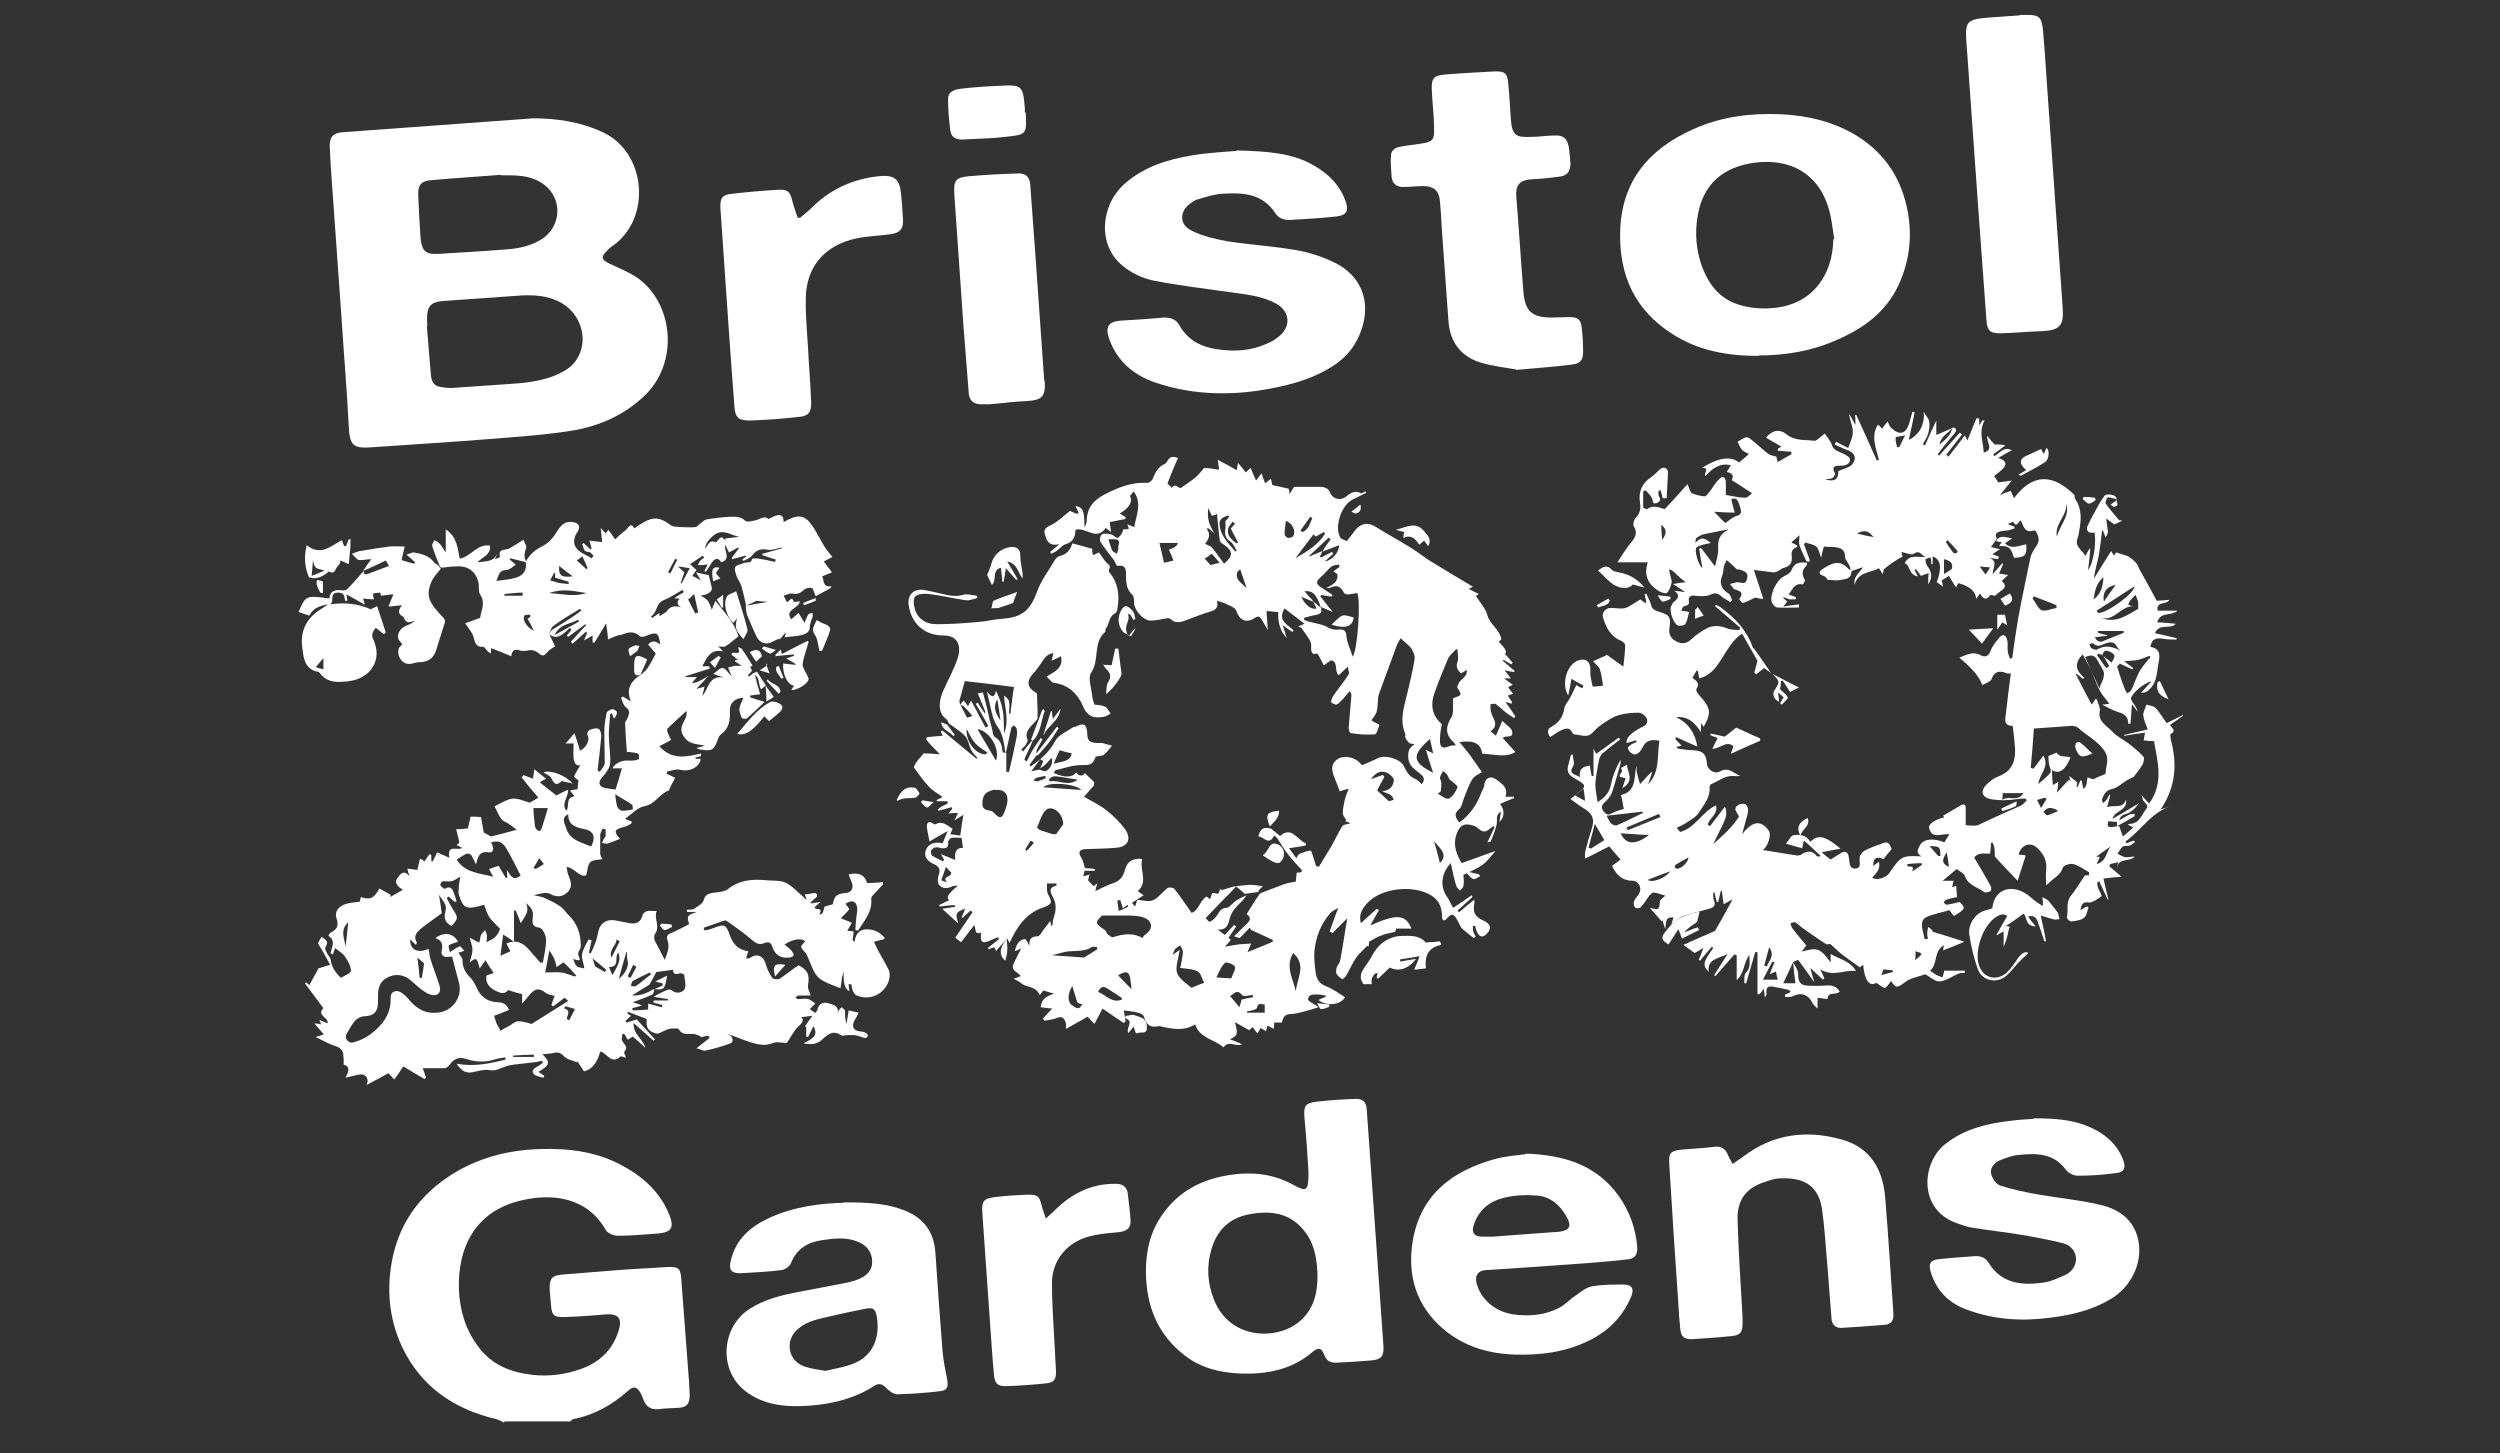
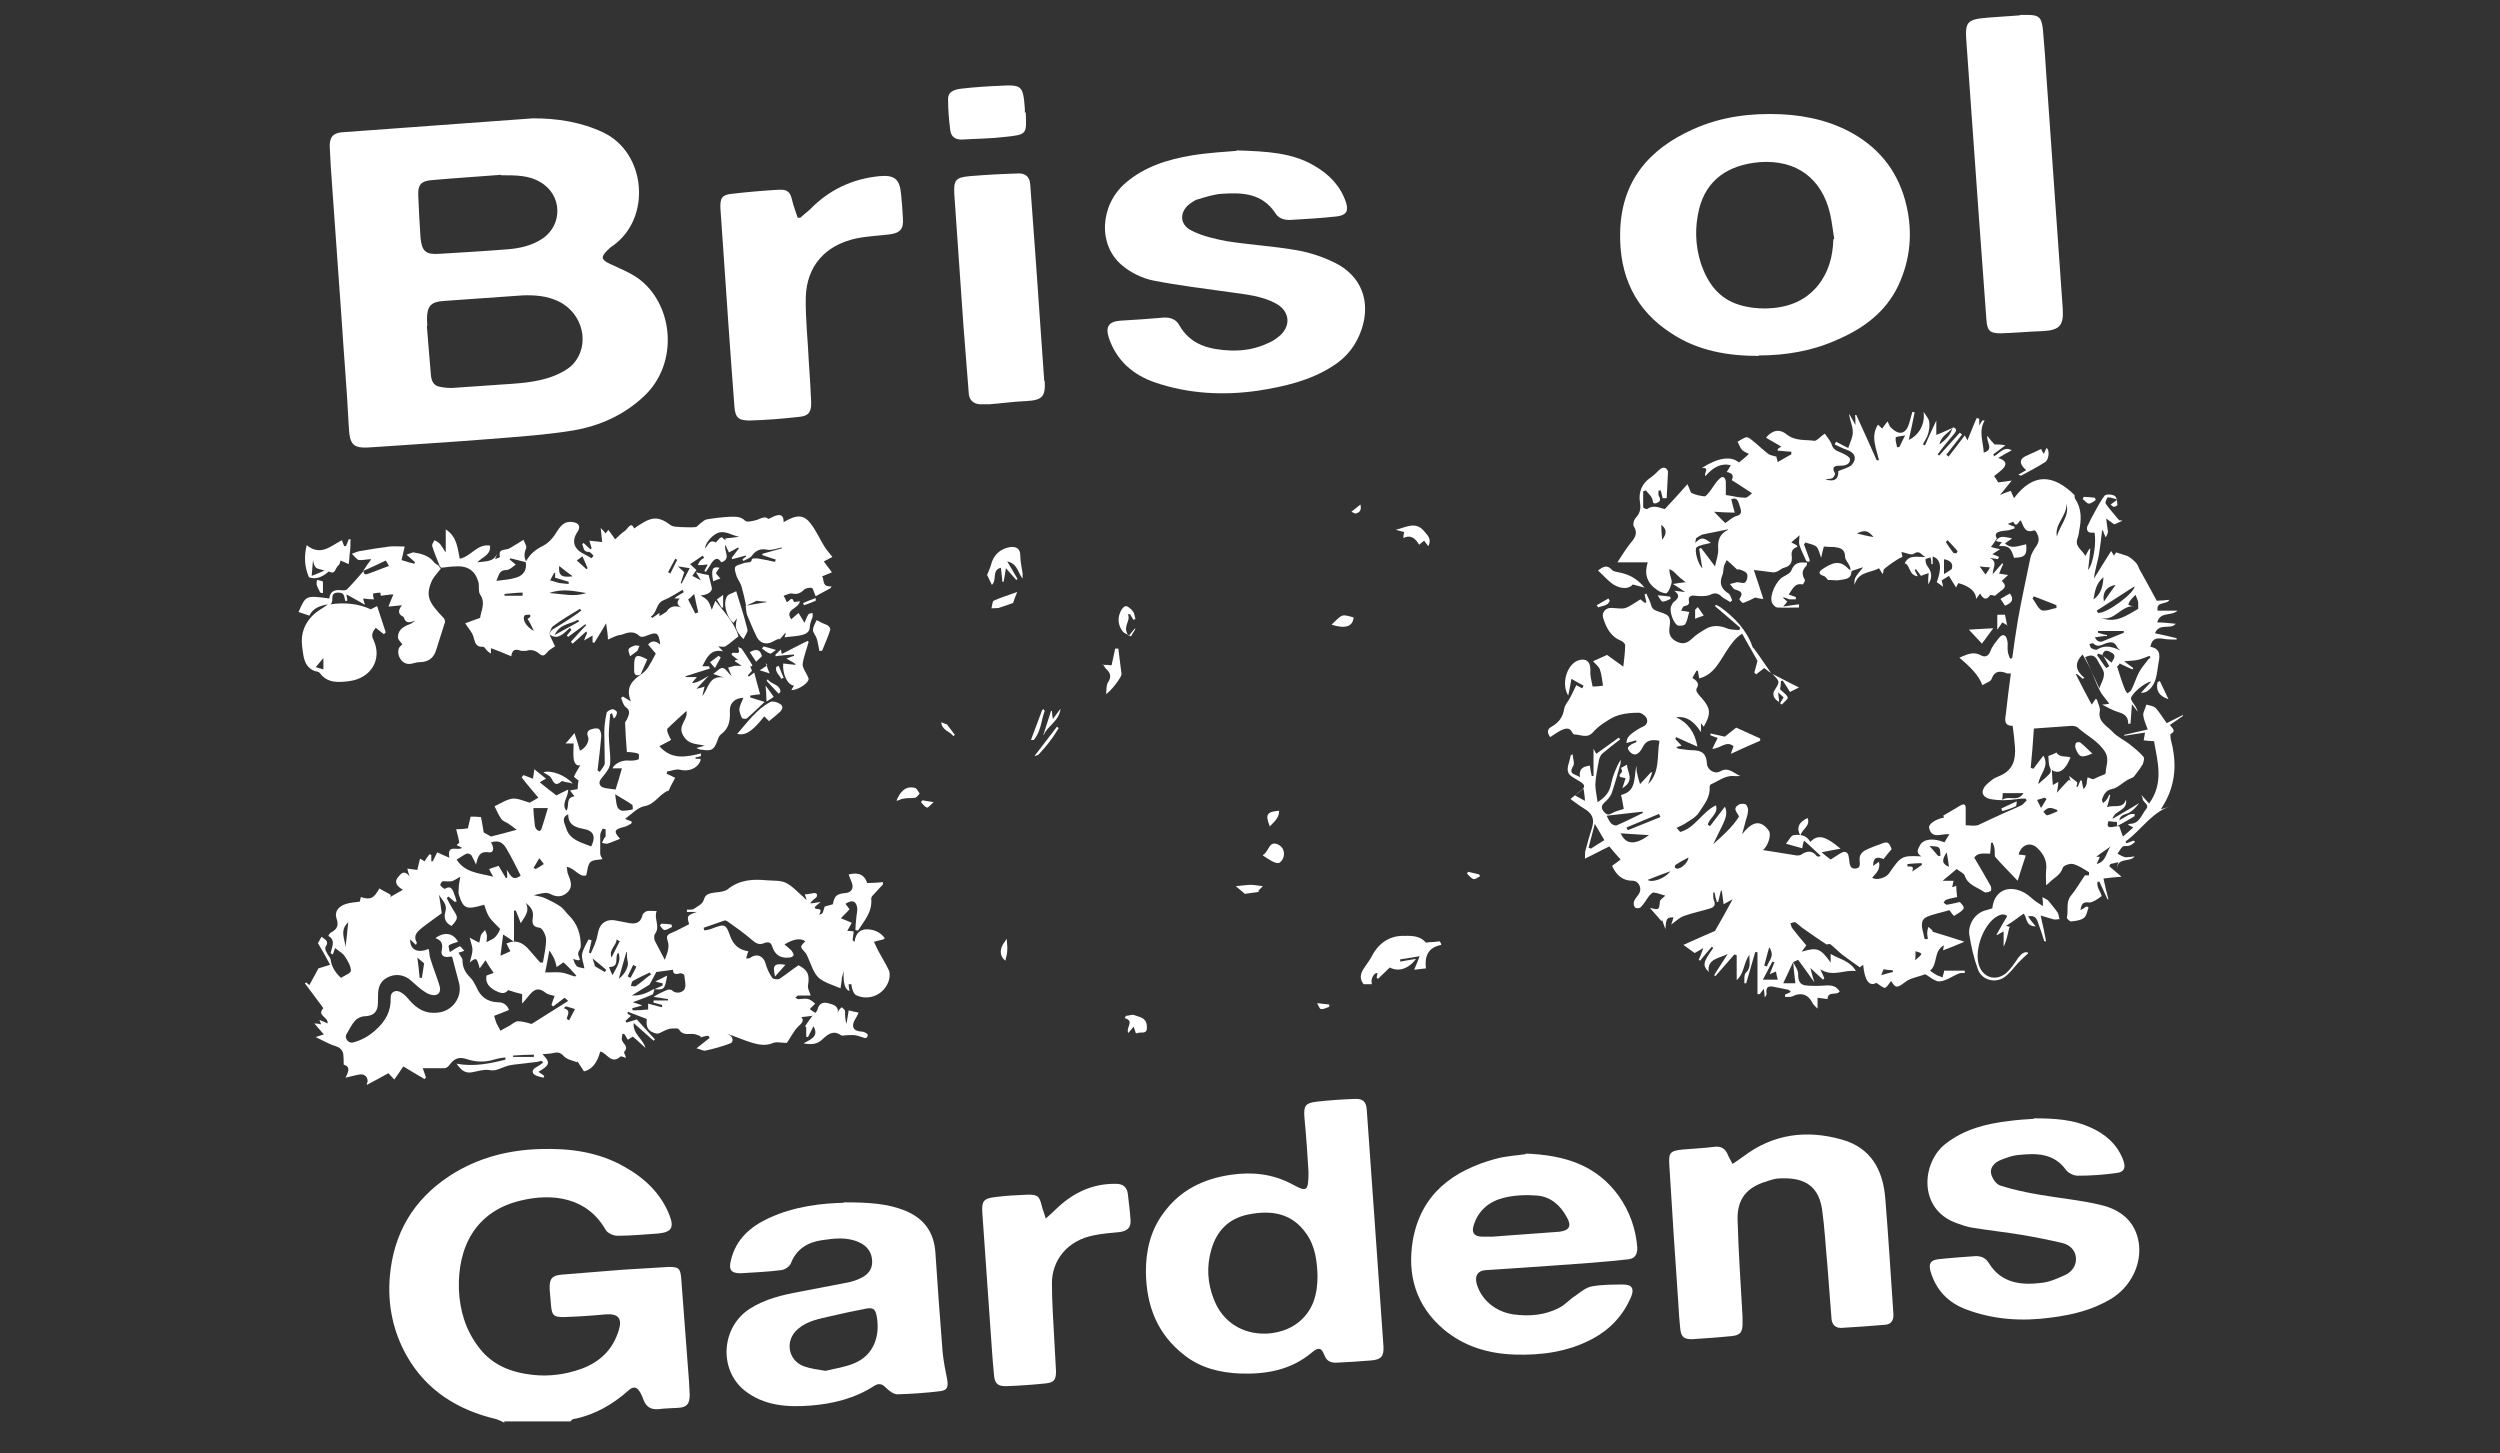
<svg xmlns="http://www.w3.org/2000/svg" id="Layer_2" viewBox="0 0 55.35 32.17">
  <rect x="0" y="0" width="55.35" height="32.17" fill="#333333" stroke="none" />
  <defs>
    <style>.cls-1{fill:none;}.cls-1,.cls-2{stroke-width:0px;}.cls-2{fill:#fff;}</style>
  </defs>
  <g id="Layer_1-2">
    <rect class="cls-1" width="55.35" height="32.17" />
    <path class="cls-2" d="m11.17,31.5c-.06-.03-.12-.06-.18-.08-.85-.2-1.55-.63-1.99-1.41-.3-.54-.42-1.12-.37-1.74.08-.96.52-1.71,1.33-2.24.6-.39,1.28-.57,2-.59.65-.02,1.28.06,1.86.39.45.25.81.59,1,1.07.11.28.05.38-.25.41-.3.02-.6.05-.9.05-.09,0-.22-.06-.26-.13-.41-.72-1.17-.82-1.88-.65-1.01.24-1.4,1.04-1.37,1.97.02.47.15.9.44,1.28.3.4.73.56,1.2.61.36.04.72-.01,1.06-.13.42-.15.71-.43.84-.86.08-.26-.01-.37-.29-.35-.31.03-.62.05-.94.06-.21,0-.25-.04-.27-.25-.01-.12-.02-.24-.03-.36-.01-.23.04-.31.27-.33.46-.04.91-.07,1.37-.11.33-.02.67-.04,1-.06.21,0,.25.03.27.23.05.66.1,1.32.15,1.98.02.21.03.42.04.62,0,.2-.06.28-.26.29-.15.01-.29.01-.44.03-.16.01-.26-.05-.32-.2-.02-.05-.04-.11-.07-.16-.07-.13-.15-.16-.26-.06-.36.32-.76.55-1.23.64-.02,0-.04.03-.06.05h-1.47Z" />
-     <path class="cls-2" d="m22.3,20.78c-.08.09-.17.18-.25.28,0-.02-.02-.06-.04-.09-.05.02-.08.03-.12.05,0-.01-.01-.02-.02-.03l.25-.2s-.02-.03-.03-.04c-.05.02-.11.05-.16.07-.19.08-.23.05-.21-.17-.15.05-.11-.08-.15-.17-.1.13-.19.25-.29.38-.05-.03-.08-.06-.13-.1.13-.19.26-.38.38-.56-.01-.01-.02-.03-.04-.04-.06.05-.12.11-.18.16,0,0-.02,0-.02-.01.03-.06.05-.12.08-.19-.21.07-.23.11-.15.33-.12-.11-.24-.22-.36-.33.09-.01.18-.03.28-.04,0-.01,0-.03,0-.04-.11,0-.23.02-.34.03,0,0,0-.02-.01-.03.07-.04.14-.07.23-.11q-.13-.07.19-.32s-.09,0-.12.01c-.11.06-.23.06-.3-.03-.04-.05-.03-.17,0-.24.03-.11,0-.16-.1-.21-.18-.08-.24-.19-.19-.32.05-.14.2-.19.37-.15.03-.07.06-.15.11-.27-.15.08-.26.15-.4.23-.02-.11-.05-.22-.06-.33,0-.07.03-.14.13-.07.02.01.05.03.06.02.16-.09.26.03.38.1-.02.04-.03.07-.05.12.08.01.15.02.22.03.02-.15.04-.29.07-.46-.07.04-.12.08-.2.12.03-.05.05-.09.08-.16-.09,0-.15,0-.21.01.02-.03.05-.06.08-.1,0-.01,0-.02-.01-.04-.1.03-.2.06-.29.08,0,0-.01-.01-.02-.02.03-.03.06-.06.1-.08.04-.02.08-.04.12-.06,0-.02,0-.04,0-.05h-.24s0-.02,0-.03c.04-.02.07-.03.11-.05,0,0,0-.02,0-.03-.1-.07-.21-.13-.29-.22-.12-.13-.22-.27-.32-.41-.02-.02.03-.1.06-.14.04-.06.1-.11.15-.18.11,0,.23.01.36.02-.11-.11-.21-.21-.3-.32,0-.02,0-.04.01-.06.12-.01.23-.02.35-.03,0-.01-.03-.05-.04-.09,0,0,.02-.02.03-.03.25.21.51.42.76.63,0,0,.01-.01.02-.02-.05-.06-.11-.11-.14-.18-.05-.1-.06-.22-.13-.3-.1-.11-.24-.19-.36-.28,0,0,0,0,0,0-.02-.03-.03-.08-.06-.1-.2-.14-.16-.41-.07-.62.11-.25.25-.49.33-.75.08-.29-.03-.48-.32-.48-.43,0-.71-.27-.77-.66-.04-.23.1-.38.33-.35.12.02.24.05.37.08.17.04.33.08.5.03.09-.03.21.01.31.02,0,.02,0,.03.01.05-.09.02-.17.06-.26.05-.28-.04-.55-.11-.83-.14-.1-.01-.24,0-.29.06-.05.05-.03.2,0,.29.07.22.26.32.47.32.31,0,.62-.02.93-.05.18-.01.35-.06.53-.07.4-.03.61-.15.77-.6.09-.25.26-.47.4-.71.02-.03.06-.07.1-.08.15-.03.24-.13.28-.28.16.04.29.08.44.12,0,.04,0,.08.02.14.05-.02.09-.04.13-.06.06.08.1.15.16.22.05.05.12.08.06.16,0,.01,0,.04.01.06.2.24.23.51.18.8,0,.04-.02.09-.05.11-.15.07-.12.24-.21.34-.01.02,0,.06-.01.07-.28.24-.12.62-.31.9-.08.11,0,.33.02.5,0,.07.03.14.05.21.08.01.17.01.24.05.05.02.08.1.12.15-.05.02-.1.06-.15.07-.22.04-.37,0-.47-.25-.11-.26-.32-.46-.63-.5-.05,0-.1-.08-.17-.14.18-.11.38-.19.32-.45-.07.04-.13.06-.21.1.02-.07.03-.11.04-.17-.16.02-.21.14-.28.24-.06.08-.11.16-.18.23-.13.14-.12.29.05.39.02.01.05.03.05.05,0,.18.02.35.01.53,0,.04-.07.09-.1.13-.09.1-.19.19-.12.35.01.03-.02.07-.04.11-.03.04-.07.07-.1.11.01.01.03.02.04.04.05-.06.09-.12.14-.17.03-.04.07-.09.1-.13h0c-.05.12-.1.24-.16.36-.02.04-.04.08-.05.13.02,0,.04.02.05.03.05-.09.09-.19.15-.28.05-.08.11-.16.16-.24.01,0,.03.02.04.03-.04.08-.09.15-.13.24-.01.03,0,.07,0,.11h0c-.05.07-.11.15-.16.22.01,0,.02.02.03.03.21-.15.41-.31.54-.56.07-.14.26-.21.4-.31.02-.01.05,0,.07-.02.16-.08.23-.04.24.14,0,.19.06.23.25.23.03,0,.05,0,.08,0,.07.02.15.04.22.06-.06.07-.11.15-.18.2-.04.03-.12.03-.18.04-.07.19-.12.19-.33.19-.19,0-.37.07-.55.11-.02,0-.03.03-.04.04,0,0,0,.02,0,.03.24.1.4.1.49-.02.06.1.14.08.19.02.07.07.14.13.2.19.01.01,0,.06,0,.08-.07.08-.14.16-.22.25.19.11.36.19.51.31.15.12.29.26.4.41.15.22.06.39-.2.41-.22.02-.45.02-.67.03-.14,0-.18.07-.1.19.04.07.06.15.08.23.07,0,.15.01.22.02,0,.01,0,.02,0,.04h-.23s-.01.07-.03.12c.05-.01.09-.02.14-.04-.01.05-.02.09-.03.13.04.04.07.08.12.13,0,0,.03-.02.08-.06-.02.08-.03.13-.04.17.14-.07.28-.14.43-.19.16-.06.2-.19.24-.32.05-.16.19-.23.37-.2-.07.24.14.5-.1.71.07.05.11.08.13.09-.09.06-.17.11-.26.17.02.02.04.05.07.08.02-.06.03-.09.05-.15.09.01.17.03.26.03.05,0,.12-.03.16-.06.09-.07.16-.16.25-.23.03-.02.13-.01.15.02.13.16.24.33.38.53.15-.04.18-.26.33-.36.02.01.04.03.08.06.02-.05.03-.09.05-.14.04,0,.08.01.13.02.02-.04.04-.08.05-.12,0,.01.01.03.02.04.1-.03.2-.06.3-.09,0,0,.01.01.02.02-.22.22-.44.45-.67.69.03.02.07.08.09.08.05-.02.1-.06.14-.11.07-.08.08-.19.23-.2.07,0,.14-.11.22-.16.07-.05.15-.08.23-.12,0,0,0,0,0,0-.03.04-.06.08-.09.12-.11.11-.23.21-.28.38-.03.1-.04.28-.27.26.07.06.12.09.16.12.08-.09.14-.16.2-.22.02.01.03.02.05.03-.05.08-.11.16-.17.25,0,.01.03.03.05.05-.03.04-.06.07-.13.15.13-.02.21-.04.3-.05.09-.01.17-.01.28-.02-.04.09-.06.14-.08.19.19-.08.38-.15.56-.23,0-.01,0-.03,0-.04-.08-.04-.16-.07-.24-.11-.08-.04-.16-.07-.24-.11-.01-.02-.02-.04-.03-.05-.07.07-.14.14-.22.23,0,0-.05-.01-.13-.04.11-.1.19-.19.28-.27.07-.07.12-.14,0-.22.1-.16.19-.31.29-.45,0,0,.02-.01.03-.02.17-.06.33-.13.5-.19.08-.03.16-.04.27-.06,0-.04.01-.12.02-.2.03,0,.07,0,.11-.01,0-.02,0-.04,0-.05-.1-.11-.21-.22-.3-.34-.09-.11-.16-.24-.24-.36-.02-.02-.04-.04-.07-.06-.12.24-.23.02-.35.02.04-.18.12-.22.29-.17h0c.06.05.12.1.19.16.26-.23.38.09.57.16,0,.02,0,.04,0,.05-.11.02-.23.04-.37.06.04.06.1.13.16.22.03-.05.05-.09.08-.1.08-.03.16-.06.24-.07.01,0,.04.1.06.16.02.06.04.13.06.19.02,0,.04,0,.06.01.09-.15.19-.31.28-.46.08-.14.15-.3.24-.44.03-.04.11-.04.18-.06-.04-.02-.08-.04-.12-.05.01,0,.02-.02.03-.02-.03-.05-.08-.1-.08-.15,0-.1.02-.19.04-.29.02-.08.05-.15.09-.26-.11.03-.16.05-.2.06-.04-.11-.07-.2-.11-.29-.09-.21-.07-.33.06-.42.13-.09.35-.06.49.07.02.02.04.05.06.06.12-.05.24-.1.36-.16.16-.07.48.02.56.18.06.12.11.22.24.28.06.02.11.08.16.12.07-.1.06-.15-.05-.24-.11-.09-.23-.15-.25-.33-.01-.13,0-.23.14-.31-.06-.02-.1-.01-.12-.03-.04-.04-.07-.08-.09-.13,0-.02.01-.05,0-.08-.13-.31-.02-.6.05-.9.06-.25.12-.5.16-.75.01-.07-.03-.16-.07-.23-.06-.08-.15-.14-.24-.23-.04.07-.08.13-.1.2-.12.33-.24.65-.36.98-.02.05-.04.11-.04.17-.02.3-.02.3-.15.47.02,0,.04.02.05.03.04.02.13.06.13.07-.03.08-.06.21-.11.21-.18.01-.36,0-.53-.03-.02,0-.04-.08-.04-.12.02-.24.04-.48.06-.71,0-.02,0-.05-.04-.1-.06.07-.11.14-.17.2-.04.04-.08.09-.13.1-.03,0-.11-.04-.11-.06,0-.05.03-.11.06-.15.11-.16.23-.3.33-.46.02-.03-.01-.09-.02-.17-.08.08-.14.13-.2.19-.11-.1,0-.3-.17-.33-.06.04-.11.07-.16.11-.04-.08-.09-.17-.14-.26-.1.02-.15.02-.14-.17.01-.12-.13-.26-.21-.39,0-.01-.04-.02-.08-.04.07-.03.1-.04.14-.06-.15-.12-.29-.22-.44-.34-.17.29.09.36.2.49,0,0-.02.02-.03.03-.06-.04-.12-.08-.21-.15.04.12.06.2.09.29-.16-.17-.2-.38-.19-.58-.09,0-.16-.02-.26-.02.01.12.02.25.03.42-.06-.1-.1-.17-.14-.24-.04-.07-.08-.07-.15-.03-.19.13-.34.05-.41-.16-.03-.08-.17-.12-.27-.17-.05-.02-.1-.03-.16-.05.04.12,0,.2-.14.24-.16.04-.31.11-.46.16-.14.05-.29.14-.43,0-.02-.02-.06-.01-.08-.01-.12.02-.24.05-.36.05-.15,0-.35-.22-.36-.38,0-.06,0-.15-.04-.19-.14-.13-.14-.29-.14-.46,0-.13-.03-.21-.19-.18-.02,0-.05-.07-.07-.12-.11-.14-.22-.28-.31-.42-.02-.03,0-.14.04-.16.05-.03.13-.01.2,0,.05.01.12.09.14.08.06-.03.11-.1.13-.19.04,0,.08,0,.12-.01,0-.03-.02-.06-.03-.1.06.02.1.04.15.06.05-.27.18-.53-.01-.79-.02.02-.05.06-.08.1q.09.2-.23.39s.09.05.13.08c0,.01,0,.03,0,.04-.11.02-.21.04-.35.07,0,.04.02.12.03.22-.05-.04-.08-.06-.12-.09-.21.3-.44-.03-.67.04,0,.14-.04.27-.22.32-.07.02-.13.1-.2.15-.04.03-.08.04-.12.06,0-.01-.01-.03-.02-.04.07-.06.14-.11.2-.17-.15.03-.24,0-.29-.14-.04-.11-.08-.2.08-.27.16-.07.3-.21.45-.33.04.02.1.05.16.07,0-.01.02-.02.03-.03-.02-.05-.05-.1-.07-.15.17.04.2.1.2.48.02-.05.05-.1.05-.14,0-.28.14-.46.39-.59.31-.16.61-.28.96-.26.04,0,.11-.06.12-.11.05-.13.12-.25.26-.31.02,0,.04-.04.06-.07.06-.11.14-.09.23-.06-.08.19-.16.37-.23.56,0,.02.06.06.09.1.09-.12.15.03.21,0,.11-.08.22-.15.32-.23.07-.06.13-.14.19-.21.08,0,.2.02.33.04-.01-.1-.02-.16-.03-.22.15.08.28.15.42.23.01-.06.02-.1.03-.16.07.08.12.14.17.21.03-.03.07-.06.11-.1.04.1.07.18.12.28.04-.05.07-.09.12-.16.03.08.05.15.08.22.04-.03.08-.06.13-.1.01.06.02.11.03.14.13.03.24.05.36.08.01,0,.01.06.02.12.04-.07.07-.11.1-.16.19,0,.39,0,.58,0,.1,0,.18.03.22.13.05.13.21.18.33.1.11-.08.2-.17.35-.09.02.01.07-.03.1-.04,0,.01.01.02.02.03-.1.05-.2.1-.3.15-.25.11-.42.62-.27.85.02.03.08.04.14.07.06-.08.13-.17.2-.26.13-.14.27-.16.43-.06.26.16.53.31.79.47.15.09.29.21.44.3.31.19.61.37.93.56-.03.02-.06.03-.09.05.07.04.14.07.22.11-.04.03-.06.04-.06.05.09.14.21.27.25.42.06.21.26.3.31.53,0,0-.03.04-.06.06q.22.21.14.27c.06.06.11.13.17.19,0,.01-.02.02-.03.04l-.17-.1s-.01.01-.02.02c.09.07.17.15.26.22,0,.01,0,.02-.01.03-.06-.01-.13-.02-.21-.04.05.06.09.11.14.18-.05,0-.09,0-.15,0,.07.05.12.09.19.14-.04.02-.07.04-.1.06.03.04.07.09.11.14-.05.02-.09.03-.12.04.03.05.07.1.1.15l-.02.03s-.08-.03-.13-.04c.08.11.15.21.22.32-.01.01-.02.03-.03.04-.05-.04-.11-.07-.16-.11-.08-.06-.16-.14-.24-.2-.03-.02-.08,0-.12,0,0,.04,0,.09,0,.13.01.05.03.1.05.15.06.11.1.22-.05.32.06.05.1.08.12.1.04-.1.08-.19.14-.33.1.1.21.16.22.24.03.16-.15.07-.21.14.1.11.19.21.28.31-.23.14-.47.04-.73.04-.05-.29-.27-.29-.51-.26.06.07.13.15.19.23.03.03.06.07.08.11.08.11.15.21.23.33-.05.03-.16.07-.21.15-.08.12-.12.26-.18.4-.04.09-.05.21-.11.26-.13.11-.09.19,0,.3.24-.17.39-.4.49-.67.02-.05.05-.09.06-.14.01-.17.13-.24.27-.14.12.09.27.18.2.38h.19s0,.02,0,.03c-.1.04-.2.08-.31.13.1.13.11.27-.01.4,0-.07.02-.14.03-.23-.12.07-.08.17-.09.25-.02.14-.08.27-.13.4,0,.02-.05.02-.08.03.06-.12.11-.23.16-.34-.01,0-.02-.01-.03-.02-.03.02-.06.05-.09.07-.07.06-.14.07-.22,0-.04-.03-.08-.07-.13-.08-.21-.07-.31,0-.38.21-.07.22,0,.41.12.62.25-.09.5-.18.75-.27-.09.1-.17.22-.29.31-.13.09-.28.15-.42.22,0,.07.02.16,0,.24,0,.04-.05.08-.08.11-.03-.04-.07-.07-.08-.11-.05-.16-.08-.32-.12-.5-.22.23-.24.53-.08.75.05.07.08.15.13.24.14-.09.28-.18.41-.28,0,.01.02.02.02.04l-.33.3s.02.02.03.04c.11-.09.21-.18.34-.28,0,.04.01.07,0,.09-.03.16,0,.28.18.36.19.08.21.19.1.3-.09.1-.17.08-.22-.04-.02-.04-.03-.09-.04-.13-.02,0-.03,0-.05,0,0,.03,0,.07,0,.1.01.05.04.09.06.13-.01.01-.03.03-.04.04-.09-.07-.18-.14-.26-.21-.04-.04-.06-.11-.09-.16-.1-.19-.14-.19-.27-.04-.01.01-.03.02-.05.02-.01-.02-.03-.03-.03-.04,0-.3-.1-.49-.43-.6-.4-.13-.99-.04-1.26.29-.09.11-.16.23-.11.41.13-.12.24-.22.35-.32.02.01.03.02.05.03-.06.11-.13.22-.19.34.58-.26.78-.25.91.07h-.34s-.01.05-.02.07c-.11.03-.21.04-.3.08-.09.03-.17.08-.28.14,0,.01,0,.06-.01.11,0,0-.02-.02-.03-.02-.08.09-.18.17-.25.27-.08.12-.14.26-.21.38-.02.04-.08.09-.09.09-.05-.03-.1-.07-.13-.12-.02-.03,0-.09,0-.13.02-.06.07-.1.08-.16.06-.3.1-.61.16-.94-.11.11-.22.22-.33.33-.02-.01-.04-.03-.06-.04.06-.16.11-.32.19-.52-.08.05-.14.07-.18.12-.21.24-.32.53-.35.85-.01.16.01.32.03.47.02.14.08.24.24.3.15.06.28.16.41.24-.1.17-.41.21-.59.06.06-.03.11-.05.16-.07,0-.01,0-.02,0-.03-.05,0-.09-.02-.14-.02-.1,0-.24-.03-.25.11,0,.04.14.1.21.15,0,0,.01.02.02.02h0c-.09.03-.18.06-.26.08-.11.03-.22.06-.32.07-.14,0-.19.03-.23.19h-.17s0,.08-.01.14c-.05-.03-.09-.05-.14-.07-.01.04-.02.08-.03.12-.04-.02-.08-.05-.12-.07-.02.04-.04.07-.07.12-.04-.05-.07-.09-.11-.14-.03.03-.06.06-.07.07-.11-.06-.21-.12-.32-.18.07.26.07.3-.11.38.11.04.19.07.27.11-.14.07-.3-.1-.41.07-.2-.18-.53-.2-.63-.51-.22.14-.45.11-.69.06-.04,0-.08-.03-.12-.02-.18.04-.27-.03-.32-.2-.01-.05-.08-.09-.14-.1-.1-.03-.2-.03-.31-.05.01.08.03.16.04.24-.01.01-.03.03-.04.04-.16-.11-.33-.22-.47-.32-.05.1-.11.21-.18.34-.07-.07-.11-.12-.15-.16-.15.09-.31.17-.48.27,0-.05,0-.09,0-.12-.03-.1-.07-.18-.21-.12-.08.04-.18.04-.27.06-.01-.02-.02-.04-.03-.05.07-.08.15-.16.21-.22-.06,0-.16-.02-.26-.03.02-.2.15-.25.3-.3-.07-.02-.15-.04-.24-.07-.02.03-.05.06-.07.09-.01,0-.02,0-.02,0-.07-.19-.28-.15-.4-.25-.04-.04-.1-.06-.17-.1.07-.02.11-.04.16-.06-.06-.09-.23-.11-.16-.27.05-.11.1-.21.17-.34-.05.02-.09.04-.14.06.03-.15.09-.25.22-.27.03,0,.08.11.1.15,0-.08-.01-.21.18-.21.06,0,.11-.13.17-.19.03-.04.07-.09.11-.15.01.05.02.08.03.11,0,0,.02,0,.02-.02.01-.06.01-.11.03-.17.06-.16.06-.32-.03-.47-.06-.11-.07-.2.09-.23,0-.02,0-.03,0-.05h-.21c0,.08-.01.16.02.23.1.19.1.23-.1.3-.39.13-.59.44-.75.79h0Zm.71-3.74c.05.01.12.05.15.03.1-.06.15-.15.13-.29-.06.04-.09.1-.14.14-.03.04-.08.06-.12.09.02-.05.05-.11.07-.16-.02-.01-.05-.03-.07-.04-.07.09-.13.18-.2.27.04-.01.11-.03.17-.04Zm6.06-3.72c-.09-.04-.18-.07-.26-.11.09.2.24.3.34.26-.03-.05-.05-.11-.08-.16.06.05.12.1.18.15.03.13-.05.14-.14.16-.08.01-.16.04-.24.06,0,.02,0,.03.01.05.02,0,.04.01.05.02.14.04.3.06.43.12.09.05.16.08.27.07.1-.01.17,0,.18.14.01.15.09.3.14.46.11-.17.18-1.24.1-1.41-.24.04-.26.05-.31-.03-.08-.15-.18-.14-.31-.08-.02,0-.04,0-.07,0,.13-.07.27-.12.25-.31-.02-.01-.05-.03-.09-.06.05-.04.1-.07.14-.1l-.02-.05c-.06.01-.12.01-.17.05-.08.07-.15.16-.23.23-.11.09-.11.15.02.23.08.05.16.11.24.16,0,.01-.01.03-.02.04-.07-.01-.15-.02-.22-.04,0,.01-.02.02-.03.03.09.12.19.24.28.35-.1-.04-.18-.08-.27-.11-.09-.28-.18-.37-.36-.35.06.07.12.14.18.2Zm.21-1.12c.06-.09.12-.18.18-.26-.01-.01-.03-.02-.04-.04-.14.13-.28.27-.43.4,0,0,0,.01,0,.02.1-.04.19-.08.29-.12-.02.04-.04.09-.06.13,0,0,0,0,.04.01.07-.04.15-.08.23-.12,0,.01.02.02.03.04-.06.05-.11.1-.19.17.18-.03.31-.2.32-.36-.13.05-.24.09-.36.14Zm-7,4.47v.42s.04,0,.06,0c.06-.26.12-.52.17-.78.01-.05.01-.11,0-.17,0-.03-.04-.05-.06-.08-.02.02-.06.03-.06.06-.04.15-.06.3-.1.45,0,.04-.02.08-.03.11-.03-.21-.05-.43-.18-.6-.07-.1-.1-.21-.13-.33-.03-.13-.06-.26-.1-.44.11.14.17.14.2-.02.07.15.13.29.15.44.03.15.02.31.03.51.12-.31.01-.57,0-.84.05.04.1.08.11.13.02.09,0,.18,0,.27,0,0,.02,0,.03,0,.03-.21.05-.42.08-.59-.37-.05-.74-.09-1.09-.13-.04.14-.08.29-.12.44,0,.02.01.06.02.08.05.1.1.19.15.29.05-.01.09-.03.12-.04-.06-.07-.12-.14-.18-.2-.02-.02-.06-.03-.09-.05.02-.03.04-.05.08-.09.04.05.07.09.09.13.03-.06.05-.1.07-.13.11.2.21.4.32.6.02-.01.04-.02.06-.04-.09-.16-.18-.33-.28-.49.02,0,.03-.02.05-.02.05.08.1.16.15.23,0,0,.01-.01.02-.02-.06-.14-.11-.27-.17-.42.06-.01.1-.02.11-.02.04.13.07.26.1.38.03.14.06.27.1.41.02.07.02.17.07.2.14.08.15.2.17.34,0,0,.04,0,.06.01Zm10-2.28s-.03-.01-.04-.02c-.06.07-.14.13-.18.21-.11.26-.22.53-.31.79-.09.27-.02.5.17.66-.02.12-.04.24-.04.36,0,.17.06.19.21.13.04-.02.09-.01.14-.02-.02-.04-.04-.06-.06-.08-.19-.18-.15-.36-.03-.55.03-.05.03-.14.03-.21,0-.07,0-.13,0-.2.2-.07.2-.07.1-.23-.02-.02.02-.09.04-.13.04-.05.1-.09.14-.15.02-.02.02-.06.03-.12-.06.03-.09.06-.13.08-.09-.08-.12-.15-.08-.26.03-.08,0-.18,0-.27Zm-6.98,6.37s.03-.06.06-.07c.16-.11.17-.27,0-.36-.13-.06-.29-.06-.43-.06-.17,0-.34,0-.53,0-.16.15-.16.17.06.32.03.02.04.07.06.09.04.03.09.08.12.07.22-.07.44-.11.66.02Zm-3.28-3.28s-.07.02-.12.04c-.13.05-.15.17-.15.28,0,.11.08.14.18.15.03,0,.06.03.09.06.11.12.17.11.22-.04.02-.06.05-.13.06-.19.03-.19-.05-.31-.27-.29Zm4.66-5.44c.06.03.12.05.15.08.1.12.18.24.27.36.21-.17.2-.28,0-.42-.03-.02-.08-.05-.09-.08-.03-.18-.04-.36-.06-.54,0-.02,0-.04,0-.06-.04.02-.08.03-.12.04-.02-.05-.04-.09-.08-.17-.03.24.03.4.14.56-.04-.04-.09-.08-.13-.11-.02,0-.03,0-.05,0,.12.15.03.26-.03.34Zm-3.14,6.22c0-.26-.24-.44-.38-.33-.1.09-.14.26-.2.39,0,0,.04.05.07.06.09.03.19.06.28.09.03,0,.07,0,.08-.01.06-.08.11-.16.14-.2Zm2.58,2.77c-.03.19-.1.37-.06.51.05.14.22.24.32.33.11-.05.19-.08.28-.11-.05-.09-.07-.21-.14-.25-.11-.06-.25-.06-.39-.08.02-.1.05-.22.06-.35,0-.05-.04-.1-.06-.15-.04.03-.08.05-.11.08-.02.02-.03.06-.06.13.07-.05.1-.07.16-.11Zm-4.97-1.99c-.02-.17.01-.27.17-.27-.01-.08-.02-.15-.03-.22-.08,0-.15-.01-.22,0-.03,0-.08.07-.08.09.02.12-.04.15-.14.14-.04,0-.08-.03-.12-.02-.04,0-.09.03-.11.06-.02.03,0,.1.01.12.08.05.16.09.25.13,0-.01.02-.02.02-.04-.02-.04-.04-.07-.07-.12.11.04.19.08.32.13Zm10.74-1.51s-.04.03-.06.04c.08.04.19.14.25.11.08-.04.15-.15.19-.25.01-.03-.1-.11-.16-.16-.03-.02-.04-.06-.06-.1-.02-.04-.06-.07-.1-.1-.03.05-.06.1-.07.15,0,.03.03.07.03.1,0,.07,0,.13-.01.2Zm-1.27-.37s.02.03.03.04c-.05.09-.1.18-.16.3.07.06.16.15.25.23.02.02.08-.02.12-.02-.02-.03-.03-.08-.06-.1-.06-.04-.13-.06-.2-.09.17-.02.25-.11.26-.25,0-.05-.08-.12-.13-.15-.15-.08-.27-.02-.38.13.09-.03.18-.06.26-.09Zm1.11-.48c-.03-.13-.05-.23-.07-.32-.41.36-.4.51.07.75-.06-.18-.11-.33-.16-.51.05.03.09.04.16.08Zm-3.1,4.42c-.18.31,0,.57.06.85.02-.28.25-.58-.06-.85Zm-2.54-9.08h-.42c.03.15.07.28.1.44.06-.01.13-.03.21-.05-.03-.08-.06-.16-.1-.24q.19-.06.2-.16Zm-4.04,4.82c.1-.25-.13-.65-.41-.7.14.24.27.46.41.7Zm2.24,4.17s0-.03,0-.04c-.04,0-.09-.02-.12,0-.14.09-.3.08-.46.09-.13,0-.25.05-.42.09.26.02.48.03.71.05.08-.05.18-.11.29-.18Zm2.97.65c.04-.11.11-.22.08-.26-.04-.06-.19-.11-.22-.08-.08.07-.12.18-.19.32.15.01.25.02.34.02Zm2.08-9.84s-.02-.03-.03-.04c-.06.03-.12.07-.18.1-.02-.02-.04-.04-.05-.05-.13.17-.25.33-.4.53.27-.16.51-.3.66-.55Zm-2,.4s.03-.02.04-.03c-.04-.07-.08-.16-.14-.2-.11-.07-.13-.16-.11-.28.01-.06,0-.12,0-.17.03-.03.06-.06.08-.1,0,0-.02-.03-.02-.03-.05.02-.11.04-.15.08-.02.02-.04.06-.04.08,0,.28.19.45.35.64Zm.4,9.86v-.05c-.09,0-.21.05-.24,0-.13-.16-.2.01-.27.02.07.08.13.15.21.25.02-.07.04-.12.05-.17.08-.02.17-.04.25-.05Zm-5.91-5.38s.02-.03.03-.04c-.1-.07-.21-.13-.28-.22-.08-.09-.12-.2-.18-.3-.02.29.22.58.43.56Zm1.27.73c.3.02.57.04.84.06-.12-.14-.73-.19-.84-.06Zm1.21,4.53c.18.07.31.26.53.17,0,0,0-.04-.01-.04-.1-.07-.21-.14-.32-.21-.09-.06-.15-.02-.2.08Zm-.34.28s-.11-.03-.12-.05c-.04-.12-.07-.24-.11-.36-.11.18-.11.36,0,.43.06.03.14.13.21-.01Zm4.5-10.72c-.01.11-.03.21-.03.31,0,.03.05.07.07.08.04,0,.1-.01.12-.04.07-.11-.02-.3-.17-.34Zm-5.14,5.39c.17-.06.35-.03.4-.23-.09-.02-.18-.04-.27-.07-.04.09-.08.18-.13.29Zm.52.35c-.14-.02-.25-.04-.36-.06-.06,0-.11-.02-.17-.01-.03,0-.07.04-.1.07,0,.01.02.03.03.04.19-.04.39.12.6-.03Zm.69-5.32c.03.08.05.17.08.24.02.04.07.06.11.08.01-.04.02-.08.03-.11,0-.02,0-.05,0-.07.04-.09.01-.14-.08-.14-.05,0-.1,0-.16,0Zm.22,9.66c.1.1.2.21.29.3,0-.05-.01-.12-.02-.19-.02-.2-.09-.23-.27-.12Zm3.24.83s0,0,0-.03c0-.05,0-.1,0-.16-.06,0-.15-.05-.17.07,0,.03-.07.05-.11.06-.04.01-.08.02-.11.02,0,0,0,.02,0,.03h.37Zm-.65-10.83s-.04-.03-.06-.05c-.03.05-.09.1-.1.16-.03.16.08.23.18.32.01,0,.03-.01.04-.02-.05-.1-.11-.2-.16-.31.03-.03.06-.07.09-.1Zm-.68.77s.09.09.13.14c.05-.01.11-.03.2-.05-.06-.08-.12-.14-.17-.2-.07.05-.11.08-.16.11Zm5.08,6.25c.05.17.09.33.13.49.2-.2-.02-.34-.13-.49Zm-4.28-6.02s-.07.04-.08.08c-.04.16.09.22.21.34-.05-.15-.09-.27-.14-.41Zm-5.39,2.88c-.08.14-.07.28.07.47-.02-.15-.04-.31-.07-.47Zm6.97-4.01s-.03-.02-.04-.03c-.07.1-.15.21-.22.31.02.01.03.02.05.03.14-.06.16-.2.22-.32Zm-8.11,7.73c-.04.12-.07.2-.1.29.05.02.09.03.13.05-.13-.15.1-.11.09-.22-.02-.02-.06-.06-.11-.12Zm3.85.73s-.04,0-.05,0c0,.08.02.16.03.24.07-.03.14-.06.2-.09,0,0,0-.03,0-.05-.04.03-.07.05-.11.08-.02-.07-.04-.13-.06-.19Zm-2.06-1.09c.06-.06.11-.12.16-.18-.02-.02-.05-.03-.07-.05-.04.06-.08.13-.12.19,0,0,0,0,.03.04Zm.15-1.56c.06.01.08.02.09.02.06-.02.12-.04.18-.07,0,0,0-.05-.01-.05-.06.01-.12.02-.19.04-.02,0-.04.03-.08.07Z" />
    <path class="cls-2" d="m44.18,11.97s-.06.09-.1.14c.06.02.12.03.2.05-.05.03-.09.06-.17.11.06.02.11.04.15.06-.01.02-.02.04-.03.05-.06-.01-.12-.02-.18-.03.2.09.06.23.07.36.07-.08.14-.16.21-.24,0,0,.01.01.02.02-.03.07-.06.13-.09.21.07.01.12.02.2.03-.06.06-.1.09-.14.13.1.1.09.15-.03.23-.04.03-.08.07-.12.1-.03,0-.1-.03-.11-.01-.09.13-.16.07-.22-.04-.04.05-.06.08-.09.12,0-.16-.14-.28-.39-.35-.02.03-.04.06-.05.1-.06-.09-.11-.18-.16-.26-.07.04-.11.07-.16.1,0,.02.02.07.03.14-.06-.05-.1-.07-.14-.1.12-.32.09-.51-.09-.57v.17s-.02,0-.03,0c0-.04,0-.09-.02-.15-.04.02-.11.03-.11.04,0,.05.01.11.04.15.09.12.13.24.02.41,0-.1,0-.17.01-.25-.07.02-.12.04-.17.06-.04-.05-.07-.1-.11-.15l-.03.02s.04.08.07.14c-.21-.03-.16-.25-.29-.29.1-.2.27-.13.46-.14-.1-.04-.12-.16-.26-.07-.05.04-.17-.02-.27-.04,0,.02.01.06.02.1,0,0-.01.02-.02.02-.04,0-.39.24-.4.28,0,.03,0,.05-.02.09-.02-.04-.05-.08-.08-.13-.19.11-.46.07-.54.37-.01-.15,0-.16.19-.39-.04.01-.08.02-.13.04-.05.02-.1.03-.15.05,0,0,0,0,0,0,0-.04,0-.08-.02-.12-.03-.07-.1-.14-.1-.2,0-.18-.11-.2-.24-.22-.07,0-.14,0-.23-.01-.02.07-.04.15-.06.25-.04-.1-.05-.2-.11-.25-.06-.05-.16-.06-.24-.09,0,.01-.02.03-.03.04.04.1.07.2.11.3.02.05.04.12-.06.07,0,0,0,0,0,0-.05-.12-.11-.23-.15-.35-.02-.06,0-.13,0-.22-.06.06-.12.1-.18.16.06.03.1.05.13.07,0,.01,0,.03,0,.03-.1.03-.14.1-.12.21.01.12-.02.21-.17.25-.08.02-.15.12-.27.1-.12-.02-.24-.03-.4-.05.08.23.14.43.21.64-.06,0-.13-.02-.18-.03-.1.05-.18.09-.27.12-.02,0-.09-.08-.08-.09.1-.14.03-.17-.1-.21-.04-.01-.07-.08-.11-.12.05-.01.11-.03.16-.04.06,0,.15.04.18,0,.04-.03.06-.13.04-.18-.02-.05-.1-.08-.16-.1-.02-.01-.06,0-.06,0-.08-.08-.15-.14-.23-.21-.02.05-.05.09-.06.13-.02.07-.01.15-.04.21-.07.18-.02.3.14.4.04.03.06.1.08.15-.01.01-.03.03-.04.04-.06-.04-.13-.07-.18-.11-.08-.08-.15-.11-.27-.05-.1.04-.23.03-.33.02-.1-.02-.15.03-.14.1.02.1-.02.11-.1.13-.03,0-.05.07-.07.1.08.01.13.02.18.03-.03.09-.04.19-.09.27-.02.03-.11.04-.16.03-.1-.04-.2-.33-.15-.43.02-.04.04-.09.08-.11.08-.07.12-.13-.01-.23.11.01.17.02.24.03-.08-.06-.16-.11-.27-.18.11-.02.18-.03.28-.04-.08-.06-.14-.11-.19-.16-.05-.05-.09-.1-.17-.13,0,.03,0,.06.01.1.01.07.05.14.04.2-.02.08-.05.18-.11.23-.03.02-.14-.02-.2-.06-.24-.16-.3-.36-.22-.62h-.67c.09-.14.17-.27.27-.4.1-.12.2-.23.09-.4-.02-.04,0-.14.05-.19.09-.1.11-.19.09-.33-.04-.23.04-.43.24-.56.07-.05.13-.11.19-.17.1-.09.17-.03.19.04-.01.19-.02.39-.03.59,0,0-.05,0-.09,0-.01-.06-.03-.12-.04-.17-.02,0-.03,0-.05,0,0,.04-.01.1.01.13.06.09,0,.13-.06.15-.09.03-.07-.05-.09-.1-.03-.07-.09-.12-.14-.18-.02,0-.04.01-.06.02,0,.12,0,.24,0,.35,0,.02.08.05.09.04.15-.11.3-.01.39,0,.18-.19.33-.36.5-.55.05.1.06.18.1.2.09.04.19.06.28.07.03,0,.07-.06.1-.09.08-.1.14-.22.23-.3.07-.07.13-.04.14.07,0,.1,0,.2,0,.29.15.02.29.06.43.06.05,0,.1-.06.15-.1-.16-.1-.3-.2-.45-.29.06-.11,0-.16-.11-.18.03-.05.06-.09.09-.15-.2-.05-.38.03-.56.24-.05-.06.11-.19-.08-.18.36-.23.65-.27.82-.12.07-.06.14-.11.22-.19-.05-.03-.12-.05-.16-.1-.04-.05-.06-.12-.09-.17.07-.04.13-.08.19-.1.03,0,.08.02.11.05.13.1.25.22.38.32.04.03.11.04.18.06,0,.03.02.07.03.12.11-.06.2-.12.3-.17,0-.02,0-.04,0-.06-.1,0-.2-.02-.3-.02,0-.01,0-.03,0-.04.03-.02.05-.04.08-.05-.11-.07-.23-.13-.34-.2.14-.17.3-.2.46-.07.19.15.41.11.61.14.06,0,.13-.09.23-.16.06.09.13.16.16.26.04.11.13.13.22.17.07.03.18.09.18.14,0,.1-.09.14-.2.14-.11,0-.23,0-.13.18,0,.02-.04.09-.07.1-.05.02-.1.01-.15.02.2.07.3,0,.29-.18.11-.05.23-.07.3-.14.12-.14.07-.27-.11-.33-.09-.03-.18-.08-.27-.12l.03-.06c.09.05.18.09.27.14.04-.13.11-.25.1-.37,0-.13-.07-.25-.08-.39.04.07.08.14.14.25,0-.1,0-.16-.01-.22h.03c.15.33.3.66.45,1h.05c-.06-.27-.19-.53-.02-.79.02.02.05.05.09.09.04-.05.07-.1.12-.16.03.05.04.11.08.14.18.18.33.14.4-.1.02-.08.05-.17.07-.25.02,0,.03,0,.05.01-.04.2-.08.4-.13.61.25-.12.36-.37.33-.62.04.07.11.14.12.21.02.09,0,.19-.02.27-.02.08-.08.16-.12.24.02,0,.04.02.05.02.08-.18.16-.36.25-.55v.32c.13-.05.25-.11.37-.16-.11.12-.27.19-.3.37.08-.06.15-.12.21-.2.04-.05.06-.12.09-.18.09.03.08.08.03.14-.09.11-.19.22-.28.34-.03.04-.06.08-.09.12.01,0,.02.02.03.03.15-.17.31-.34.46-.51.02.01.03.03.05.04-.12.15-.23.3-.35.45.02.01.03.02.05.04.12-.15.23-.3.36-.47.02.04.04.07.06.11.07-.17.13-.33.2-.49.02,0,.04,0,.06.01,0,.04,0,.09,0,.15.03-.05.05-.08.07-.11.02,0,.03,0,.05,0-.14.24-.03.47-.02.71.24-.07.05-.23.08-.37.06.08.11.14.16.19.07,0,.14,0,.24.02-.11.08-.19.14-.27.2,0,.01.02.03.02.04.12-.06.22-.23.39-.13-.1.05-.18.1-.3.17.16.05.2.12.12.22-.06.07-.14.12-.21.18.03.04.06.09.09.14.08-.01.17-.02.3-.04-.09.11-.16.2-.26.32.09-.04.16-.07.24-.09.02.04.04.1.07.16.43-.57.87-.53,1.34-.07,0,0,0,.05.01.08.16.23.14.48.09.73,0,.05-.02.09-.03.14-.08.19.1.26.17.4.03-.06.06-.11.09-.16,0,0,.01,0,.02,0-.01.15-.03.29-.05.47.12-.14.19-.64.14-.83q-.19.03-.16-.13c.04-.07.07-.15.11-.22.09-.16.17-.33.28-.47.03-.03.16-.03.22.01.05.03.05.13.06.2,0,.01-.05.04-.08.04-.02,0-.05-.03-.07-.05.04-.03.08-.06.15-.11-.08-.02-.15-.05-.21-.05-.02,0-.07.12-.05.14.09.13.2.25.3.37.02,0,.05,0,.07.01-.07.03-.13.06-.18.08-.04-.03-.11-.08-.18-.13.01.11.03.2.04.29,0,.04-.03.09-.05.13-.02-.04-.03-.08-.05-.12,0-.01,0-.03-.03-.04-.02.18-.04.36-.07.54-.03.17-.09.34-.11.53.12-.2.25-.4.38-.61.02.03.04.06.06.1.02-.03.05-.06.05-.07.09.03.17.05.25.08.06.03.11.07.16.12.05.04.08.1.1.16.13.23.26.47.39.71.08,0,.17-.01.28-.02-.06.12-.3.02-.26.24h.44c-.14.13-.38.01-.45.26.15,0,.28.02.41.03-.11.14-.36-.03-.46.21.18.04.33.07.48.11,0,.01,0,.02,0,.03-.1,0-.21,0-.31-.02-.14-.02-.24,0-.27.18.26.05.2.24.17.41-.03.2-.04.41-.21.55-.04.04-.1.06-.17.06.07-.08.14-.15.23-.25-.14.01-.44.27-.45.37,0,.03.02.06.03.08.05.07.1.14.12.22-.04-.05-.08-.11-.13-.17-.01.15-.02.29-.03.43-.02,0-.03,0-.05.01,0-.18-.1-.23-.24-.27-.12-.04-.24-.11-.34-.16.04,0,.1-.01.16-.02-.08-.11-.16-.19-.21-.29-.08-.15-.13-.31-.2-.46-.05-.11-.12-.22-.18-.34-.2.2-.15.36.04.52-.01,0-.03.01-.04.02-.04-.04-.08-.07-.13-.11,0,0-.01,0-.02.01.11.22.22.43.35.67.04-.06.06-.09.09-.13.01.01.03.02.03.03.02.08.07.16.06.24-.05.24.16.33.28.46.1.11.25.18.37.27.11.09.23.18.32.29.02.02,0,.11-.02.16-.06.1-.13.19-.2.28-.05.03-.11.05-.16.08-.11.07-.21.17-.33.19-.13.03-.17.12-.21.22-.01.02.01.06.02.09.02-.02.05-.04.07-.06.03-.04.05-.08.07-.13,0,0,.01.01.02.02-.02.08-.04.16-.07.26.16-.06.35.05.42-.17.04.26-.25.23-.3.43.2-.12.4-.23.59-.35-.08.11-.18.21-.29.24-.1.03-.15.07-.15.18-.08,0-.16-.01-.24-.02-.03.09-.03.15.09.13.05-.01.1-.02.15-.02.02.07.05.14.08.23.09-.07.15-.13.23-.2-.05-.03-.08-.04-.12-.06.02-.01.03-.02.04-.02.22,0,.26-.2.36-.32.09-.1-.05-.15-.07-.22,0-.03-.02-.07-.03-.1.05.06.11.12.17.19.33-.45.19-.92.11-1.38-.08,0-.15-.01-.23-.02.01-.06.02-.1.03-.17-.16.02-.31.05-.46.07,0,0,0-.02,0-.02.17-.04.34-.08.52-.12-.04-.11-.09-.22-.1-.32,0-.07.05-.15.07-.23.07.02.17.03.21.08.09.1.16.22.24.33.12-.06.24-.12.36-.18,0,0,0,.01,0,.02-.09.06-.18.13-.29.2.05.07.15.13.02.2-.02,0,0,.08,0,.12.12.44.12.87-.07,1.28-.04.09-.09.17-.15.27.11-.04.2-.06.28-.09-.47.12-.7.54-1.06.8,0,.01.01.03.02.04.05-.02.11-.04.16-.06,0,0,.02.02.03.03-.04.03-.08.07-.12.08-.05.02-.11,0-.15.02-.05.04-.08.11-.12.16.06.03.12.07.18.08.06,0,.13-.01.2-.02-.1.14-.36.01-.39.26,0-.04.01-.08.03-.13-.07.01-.12.03-.18.04,0,.02-.02.03-.02.05.09.08.19.16.27.23-.12.01-.26.02-.4.04.04.18.07.32.11.46,0,0-.02,0-.02,0-.06-.13-.12-.26-.18-.39h-.04c-.03.13.07.22.09.32-.05.04-.1.07-.15.1-.04.02-.1.05-.14.04-.13-.02-.16.05-.18.17.06-.03.09-.05.13-.08.02,0,.03.01.05.02-.03.08-.04.18-.1.23-.08.06-.19.07-.29.08-.03,0-.1-.07-.09-.09.04-.16-.03-.33.09-.48.11-.13.19-.28.31-.45,0,0,.04,0,.09,0,0-.03,0-.06,0-.07-.12-.07-.23-.15-.35-.18-.07-.02-.21.03-.23.08-.05.17-.21.23-.31.34-.02.02-.04.03-.06.05,0-.12-.01-.22,0-.33.03-.21-.06-.37-.2-.5-.15-.14-.35-.07-.41.15.05,0,.1.01.16.02-.06.19-.12.36-.18.56-.18-.19-.34-.35-.49-.52-.03-.03-.01-.11-.02-.16,0-.05-.02-.11-.04-.16-.01,0-.03,0-.04,0,0,.08-.01.15-.02.24-.13,0-.28-.03-.35.09.13.22.25.42.36.62.02.03.02.11,0,.12-.04.02-.11.04-.14.02-.15-.11-.36-.15-.43-.36-.02-.06-.12-.1-.18-.15-.11.09-.2.17-.31.26.03,0,.06,0,.1,0,.05,0,.09,0,.14,0-.01.06-.02.1-.03.14.03,0,.06-.02.09-.03,0,.08.01.16.02.25-.08.02-.16.03-.24.06-.02,0-.04.04-.06.06.02.02.05.05.07.05.09-.01.19-.04.29-.06.13.14.13.15-.13.31-.03-.03-.06-.07-.1-.13-.16.05-.34.08-.5.15-.12.05-.12.16-.1.27.02.07.03.14.05.22.02,0,.04,0,.07,0,0-.05-.02-.11-.01-.16,0-.04.02-.08.02-.11.03.03.07.05.09.08.01.01.01.04.01.03.24.07.46.14.7.22-.16.07-.31.13-.47.19,0-.03.01-.07.02-.11-.24.12-.13.42-.31.56.05.04.1.07.15.1.04.02.09.03.13.05,0-.04.02-.08.03-.12,0-.02,0-.05,0-.03h.46s0,.03,0,.05c-.06,0-.12,0-.17.03-.09.04-.18.1-.27.13-.05.02-.13.04-.18.02-.08-.03-.15-.08-.22-.13-.01,0-.03-.02-.04-.02-.15.06-.33.08-.45.18-.16.12-.2.14-.3-.03-.05.05-.09.14-.14.15-.05,0-.12-.07-.19-.11-.15.09-.26-.05-.29-.4-.04.03-.07.05-.07.06-.14-.1-.27-.19-.4-.29-.09-.07-.16-.15-.25-.22-.02-.02-.07,0-.09,0-.16-.1-.31-.21-.47-.32-.08-.05-.15-.12-.22-.17-.02-.01-.07.01-.11.02.01.04.02.08.04.11.1.13.2.25.31.38-.03.05-.07.09-.1.14.34-.1.41-.08.64.24v-.19c.2.12.43.15.56.38-.26-.04-.5.14-.79-.04.05.1.07.15.09.2-.01.01-.02.02-.03.03-.09-.08-.18-.17-.28-.26.03.12.06.22.09.32-.13-.18-.24-.34-.36-.5,0,0-.07.03-.11.05-.07.15-.14.3-.22.47h.27c-.02-.16-.04-.32-.05-.47.04.09.11.17.11.26,0,.15.03.25.19.26.13.01.27.01.4,0,.14-.01.25,0,.33.13-.07.1-.26-.02-.27.17-.08-.01-.15-.02-.22-.03v.24s-.09-.08-.11-.12c-.09-.19-.25-.25-.45-.15-.04.02-.1.01-.16.01,0-.02,0-.03,0-.05.04-.02.08-.03.13-.06-.03-.03-.05-.05-.07-.05-.1-.02-.2-.04-.3-.06-.13-.03-.19,0-.17.15,0,.03-.01.05-.04.08,0-.06-.01-.11-.02-.19-.04.05-.06.08-.09.12-.02,0-.03,0-.05,0v-.93s-.03,0-.05,0c-.07.23-.13.46-.2.69-.01,0-.03,0-.04,0,0-.08-.01-.19.03-.23.12-.11.08-.24.08-.4-.13.18-.11.41-.28.56v-.55s-.03-.01-.05-.02c-.14.16-.28.32-.42.48,0,0-.02-.01-.03-.02.1-.16.2-.31.3-.47-.18.1-.46.1-.42.4-.14-.15-.13-.21.1-.53,0,0-.02-.02-.03-.03-.09.1-.18.21-.26.31l-.03-.02c.03-.07.06-.14.1-.26-.08.05-.14.08-.19.11-.07-.05-.14-.1-.25-.18.27-.12.51-.23.7-.31.14-.24.26-.46.39-.7-.07.04-.13.07-.2.11-.01-.11-.03-.21-.04-.3,0,0-.01,0-.02,0-.02.08-.04.17-.06.25-.01,0-.02,0-.03,0-.02-.07-.04-.14-.05-.21,0,0-.02,0-.03,0,0,.05,0,.12.01.16.05.1.02.16-.07.19-.19.06-.4.1-.59.17-.09.03-.17.11-.28.19.02-.06.04-.11.05-.16-.15,0-.16.02-.18.26-.02-.07-.05-.13-.07-.2,0,0-.01.02-.02.02-.08-.1-.17-.19-.25-.29.2.05.2.05.22-.14,0-.04.07-.08.12-.13-.08-.02-.17-.06-.26-.07-.03,0-.08.05-.11.09-.06.08-.1.16-.17.23-.02.03-.11.04-.13.01-.03-.03-.04-.1-.02-.14.02-.06.08-.11.11-.17.07-.11-.01-.28-.14-.28-.23,0-.36-.12-.46-.33.06-.04.12-.09.19-.14-.09-.1-.17-.19-.25-.29-.17.08-.33.17-.54.27,0-.1,0-.16.02-.21.04-.15.08-.3.13-.45.07-.21.02-.34-.17-.45-.1-.06-.19-.13-.3-.21.09-.07.15-.13.22-.18.11-.08.11-.13,0-.2-.1-.07-.24-.12-.27-.21-.04-.1.03-.23.05-.35,0-.02,0-.03.05-.05,0,.09.05.2.01.26-.12.2.06.17.15.25-.03-.21.09-.24.22-.26.01.08.02.15.04.23.01,0,.03,0,.04,0v-.6s.03.05.06.11c.17-.12.33-.24.5-.36.01.01.02.03.03.04-.13.1-.26.2-.39.31-.04.03-.07.1-.08.15-.03.18-.07.35-.08.53,0,.12.03.25.05.4.19-.12.27-.24.3-.41.04-.18.11-.36.21-.53,0,.03,0,.06,0,.08-.06.21-.12.43-.19.64-.03.09-.1.17-.17.23-.07.07-.07.12-.02.19.05.06.09.1.18.05.08-.05.18-.07.27-.1-.02-.09-.03-.19-.06-.31.35-.08.28-.39.34-.65,0,.06,0,.12.02.19.01.06.03.12.06.22.1-.11.17-.18.24-.26,0,0,.02,0,.03,0-.03.09-.06.18-.09.26.27-.27.19-.63.25-.96-.17-.03-.29-.02-.37.14-.08.16-.17.2-.26.13-.03-.03-.07-.07-.07-.11,0-.02.05-.06.08-.08.03-.02.07-.03.11-.05,0-.01,0-.03-.01-.04-.06.02-.13.04-.21.06,0-.13.09-.19.17-.25.06-.04.12-.08.19-.11.1-.04.12-.13.08-.2-.03-.05-.11-.11-.17-.11-.14,0-.29.01-.43.05-.11.03-.21.09-.3.15-.1.06-.2.14-.28.23-.13.15-.28.05-.42.05-.01,0-.03-.02-.04-.04-.06-.13-.16-.09-.25-.05-.08.04-.16.1-.24.15-.06-.09-.08-.17.03-.23.16-.09.25-.21.28-.39.01-.09.09-.17.13-.25.05-.09.09-.19.14-.28.03.02.08.04.13.07.01-.02.02-.04.03-.06-.08-.04-.16-.09-.27-.15-.02.13-.04.23-.07.37-.16-.26-.03-.67.2-.77.17-.07.29,0,.29.19,0,.04,0,.07,0,.11.01.09.03.17.05.27.09,0,.17-.01.23-.02-.02-.12-.03-.25-.07-.36-.02-.06-.09-.11-.15-.18.11-.05.2-.09.31-.14.1.07.22.16.36.26.02-.18.04-.33.04-.48,0-.03-.05-.07-.08-.09-.24-.09-.34-.29-.41-.52-.03-.12.07-.22.19-.21.1,0,.22.03.31,0,.11-.04.21-.12.33-.19.02.02.06.05.1.08,0,0,.02-.01.03-.02-.01-.06-.03-.11-.04-.17.01,0,.03-.01.04-.02.03.08.08.16.1.24.02.08.05.12.14.15.23.08.32.08.27.38-.02.14.04.24.17.3.13.06.22.03.32-.06.1-.1.22-.17.34-.24.14-.07.29-.06.44,0,.09.04.19.03.28.04,0-.02.01-.04.02-.05-.19-.16-.37-.32-.56-.48,0-.01.02-.02.02-.03.04.02.08.04.11.06.31.23.57.5.7.87,0,.02.03.03.04.05.12.16.23.33.37.53-.08-.05-.12-.09-.15-.11-.06.05-.12.09-.18.14-.01-.01-.02-.02-.04-.04.02-.08.05-.17.07-.26-.1-.18-.22-.39-.34-.6-.16.1-.25.24-.35.39-.15.23-.28.52-.6.6-.01-.06-.02-.11-.03-.17-.01,0-.02,0-.03,0-.03.05-.06.1-.09.16.09.06.17.12.09.24-.01.02,0,.07.02.09.03.04.06.08.1.12.2.23.2.35.04.63-.02-.02-.03-.04-.06-.08v.2c-.15-.23-.31-.36-.55-.33q.39.18.47.65c-.16-.07-.32-.14-.47-.21,0,.01-.02.03-.02.04.04.05.09.09.14.15-.05.01-.08.02-.12.03.02.02.04.04.07.04.1.01.2.03.29.03.21,0,.31.08.32.29,0,.13.16.25.29.18.19-.11.3.04.45.1-.05,0-.1.01-.15,0-.19-.01-.33.11-.49.18-.02,0-.04.04-.04.06.02.23-.12.39-.23.56-.07.12-.22.19-.34.27-.05.03-.11.05-.16.08l.08.09c.33-.09.48-.44.79-.59.06.19-.15.28-.18.43.02.01.03.02.05.03.11-.14.21-.28.33-.43.07.16,0,.29-.06.42-.06.12-.12.25-.2.41.22-.2.42-.37.57-.61-.02-.08-.16-.17-.01-.26.04-.03.12-.03.16-.01.03.02.06.1.05.14,0,.09-.04.17-.06.26-.02.08-.04.15-.07.26.18-.23.38-.37.59-.08.07.1-.03.36-.13.43.24.04.49.08.75.12.03,0,.07,0,.1-.02.12-.08.24-.1.34.03.02.02.05.02.09,0-.12-.11-.23-.22-.37-.34-.02.06-.03.11-.04.17-.11-.03-.21-.06-.36-.1.07-.08.11-.18.17-.19.14-.02.29,0,.37.15.18-.19.36-.11.67.15-.16.03-.29.05-.42.08.06.05.13.11.2.16.07-.04.15-.1.24-.15.09-.05.15,0,.16.09,0,.02.01.04.01.06.01.09.01.21.14.2.13-.01.09-.12.09-.21,0-.13.1-.19.2-.23.09-.04.17-.07.26-.1.16-.07.19-.05.25.11-.06.07-.12.14-.18.22-.12-.05-.23-.06-.23.15.04-.03.07-.05.13-.09.04.17-.07.26-.15.35.08.07.3.01.37-.09.27-.39.28-.4.72-.38-.14-.08-.07-.17-.03-.25.08-.14.3-.16.54-.06.03-.05.06-.11.11-.18-.18-.02-.39.12-.45-.14-.02-.09.16-.2.33-.23,0-.01-.01-.03-.02-.04.07-.04.15-.09.22-.13.06-.03.11-.07.17-.1.07-.04.11-.02.11.06,0,.13,0,.26,0,.38.03,0,.1.01.16.01.04,0,.07,0,.11-.01.19-.09.38-.18.58-.27.13-.06.26-.11.38-.17.04-.02.08-.07.12-.11,0-.01-.02-.03-.03-.04-.05,0-.11,0-.16.01h0c-.21.03-.41.04-.62,0-.13-.03-.21-.12-.14-.24.04-.08.12-.13.19-.19.05-.04.12-.06.18-.09.29-.13.34-.37.32-.64-.01-.15-.03-.3-.05-.46-.2,0-.17-.14-.15-.27.03-.29.07-.59.11-.89-.04,0-.06,0-.08,0-.15-.06-.28-.07-.35.13-.02.05-.12.08-.2.13-.09-.24-.29-.42-.51-.61.17-.07.3-.14.46-.06.1.06.18.04.23-.09.04-.11.12-.2.19-.29.09-.11.16-.05.18.06.02.07,0,.15.01.22,0,.06.03.12.05.18.02,0,.03,0,.05-.01.04-.29.08-.58.13-.87.08-.45.18-.89.27-1.34.02-.1.08-.19.14-.28.07-.11.05-.19,0-.29-.01-.02-.04-.05-.05-.05-.21.08-.24-.09-.3-.22-.06.03-.09.18-.17.03,0,0-.06.03-.12.05.07.03.11.05.15.06,0,.01,0,.03,0,.04-.04.01-.09.03-.13.04-.07.01-.13.01-.2.03-.08.02-.11.07-.06.15h0Zm2.35,2.52c.07.06.14.12.22.18.08-.12.09-.17,0-.22-.07-.04-.17-.09-.2.05-.03,0-.06-.02-.1-.03,0,.01-.02.03-.02.04.07.09.13.19.2.28l.07-.04c-.05-.09-.1-.17-.15-.26Zm-.18,2.76c.08-.04.15-.07.23-.1.02,0,.04-.03.04-.04,0-.14.08-.28,0-.44-.15-.26-.42-.38-.63-.57-.03-.02-.08-.03-.12-.03-.28.02-.56.04-.84.06-.02.29-.04.58-.07.87l.06.02c.07-.09.14-.19.22-.29.15.25-.1.42-.11.63.07-.07.14-.12.2-.18.05-.05.1-.09.06-.18-.04-.08-.03-.18-.04-.26.04-.02.07-.03.1-.04.03-.01.08-.04.08-.04.07.12.21.07.31.11-.11.28-.25.38-.41.28,0,.11.01.22.02.33.05-.03.08-.04.12-.07,0,.09-.02.16-.03.24.1-.11.18-.2.27-.29,0,.01.02.02.03.03,0-.03-.02-.06-.03-.11.08.06.13.1.18.14,0,.04-.01.07-.02.1.01,0,.02,0,.03,0l.06-.14s.02,0,.03,0c.01.06.02.13.04.19.04-.04.06-.08.07-.13,0-.04.01-.09.02-.13.04.02.09.03.11.04Zm.52-2.5c.06.19.11.35.17.5.01.04.04.07.06.1.03-.02.07-.04.09-.08.06-.12.1-.25.16-.37.05-.1.12-.18.19-.27.02-.03.04-.05.07-.07,0-.01-.01-.03-.02-.04-.08.03-.17.07-.26.09-.09.02-.19.02-.3.03.08.06.14.11.2.15,0,.01-.01.02-.02.03-.09-.04-.18-.08-.28-.13-.01.02-.04.06-.05.06Zm-8.61-3.03c-.18.04-.37.07-.55.11-.05.01-.1.05-.15.08-.02.01-.01.05-.03.11.14-.13.17-.13.35,0-.08.02-.13.03-.18.04-.05.02-.11.03-.14.06-.05.06.03.37.13.46-.03-.16-.05-.3-.07-.43.01,0,.03-.01.04-.02.1.13.2.26.31.41.03-.14.08-.27.07-.39-.01-.19.03-.33.22-.42Zm7.9,2.82c.11.24.21.47.32.7.03-.09.07-.16.09-.23.01-.05.02-.11,0-.15-.03-.08-.08-.14-.12-.22-.06-.13-.15-.16-.28-.09Zm1.07-1.12c-.28,0-.42.34-.71.26.33.13.57-.06.82-.2,0-.05,0-.1,0-.14-.01-.06-.04-.12-.06-.17-.04.04-.08.08-.12.13-.02.03-.03.06-.04.09.04.01.08.03.11.04Zm-10.86,4.59s0-.03,0-.04c-.26.03-.52.06-.8.09.04.07.06.13.1.17.03.03.1.06.13.04.19-.08.38-.18.57-.27Zm2.04-6.66c-.15,0-.28-.01-.46-.02.11.11.19.2.25.25.1-.07.17-.14.26-.16.11-.03.09-.11.07-.18-.06-.2-.08-.22-.2-.19.02.09.04.17.08.31Zm8.01,2.17s.02.03.03.05c.19.02.81-.44.81-.59-.28.18-.56.36-.84.54Zm-1.39-.32s-.02.03-.03.05c.07.09.12.22.2.26.09.03.22-.03.33-.05v-.06c-.16-.07-.34-.13-.51-.2Zm-9.72,5.04c-.05.2-.1.36-.14.53.02,0,.03.01.05.02.1-.06.2-.13.3-.19-.07-.12-.13-.22-.21-.36Zm11.14-4.27s0,.03,0,.04c.07.02.13.04.2.05,0,0,0,.01,0,.02-.09,0-.17.02-.27.03.07.14.16.1.24.06.1-.04.2-.08.3-.12.03-.01.07-.03.1-.04v-.04h-.58Zm-9.94,4.52c-.22-.01-.42-.03-.63-.04.12.25.31.27.63.04Zm2.78,2.82s-.04-.02-.05-.02c-.07.13-.13.25-.21.4h.33c-.02-.07-.03-.12-.04-.18-.05.02-.08.03-.14.06.04-.1.07-.18.1-.25Zm7.71-6.87s-.11-.07-.13-.12c-.06-.12-.14-.11-.24-.08-.09.03-.19.11-.29,0,0,0-.05.01-.08.02.01.03.02.07.04.09.04.02.1.05.13.03.2-.12.38-.05.57.05Zm-10.99,3.88s.02.04.03.06c.24-.1.48-.19.72-.29,0-.02-.02-.04-.03-.07-.24.1-.48.2-.72.3Zm10.34-5.05c.16-.11.21-.28.22-.49-.17.14-.19.32-.22.49Zm-.81-1.39c.06-.25.29-.45.21-.73.02.27-.27.45-.21.73Zm-.74,5.68h-.46s0,.08-.01.15c.15-.11.34.06.47-.15Zm2.04-4.61c-.19.03-.3.16-.26.37.08-.12.16-.23.26-.37Zm-3.8-.57v.33c.07-.04.11-.07.17-.11.04-.12-.02-.19-.17-.22Zm3.69,6.36c-.11.08-.22.15-.32.23h.08s-.03.08-.07.16c.22-.06.21-.27.31-.39Zm-9.75.55c-.17.06-.33.12-.5.19.08.07.38-.02.5-.19Zm2.19,1.68c-.04.16-.08.28-.11.41.02,0,.04.01.06.02.03-.13.19-.22.05-.43Zm-1.78-1.99c-.09.05-.19.1-.28.16-.02,0-.03.04-.03.06,0,.01.03.03.04.03.1.02.28-.16.26-.26Zm4.61-9.08s.03,0,.05,0c.04-.08.07-.15.13-.26-.09.02-.2.02-.21.05-.01.07.02.14.03.21Zm3.56,8.07s-.01-.02-.02-.04c-.06-.02-.11-.05-.17-.04-.05,0-.09.05-.13.08.03.03.06.09.09.08.08-.02.15-.06.23-.09Zm-3.23,1.33c.1-.07.16-.11.22-.15,0-.01,0-.03-.01-.04-.1,0-.21.01-.31.02,0,.02,0,.03,0,.05.05.02.17-.04.1.13Zm-7.24-1.57c0-.1-.02-.17-.03-.27-.08.06-.12.1-.19.15.07.04.13.07.22.12Zm7.82,1.22s.03,0,.05,0c0-.06,0-.15-.03-.18-.04-.04-.12-.03-.21-.04.08.09.14.16.19.22Zm.21-6.99l-.04.04c.05.08.1.15.16.23.01.02.05.02.07.02.01,0,.03-.04.03-.05-.07-.08-.14-.16-.21-.23Zm-.02,6.91c-.12.18-.1.26.05.32-.01-.1-.03-.2-.05-.32Zm-1.99-7.06c.12.03.24.06.37.08-.12-.15-.2-.16-.37-.08Zm4.2,5.88s-.03-.02-.04-.03c-.05.02-.11.03-.17.05.03.06.05.1.09.18.05-.08.08-.14.12-.2Zm-8.51-5.74c.11-.14.1-.24-.02-.33,0,.1.01.2.02.33Zm7.26.61c-.08,0-.15-.01-.23-.02.04.06.08.11.13.18.05-.07.09-.13.1-.17Zm-2.15,8.96s0-.03-.01-.04c-.07,0-.13-.01-.2-.02-.01.04-.03.07-.05.13.1-.03.18-.05.26-.07Zm.49-.26c.18-.15.18-.15.01-.2,0,.07,0,.14-.01.2Z" />
    <path class="cls-2" d="m17.99,22.49c-.08.01-.17.02-.25.03.07.07.02.13-.07.21-.11.11-.18.27-.25.36-.12,0-.22-.03-.3,0-.16.07-.32.04-.46,0-.2-.06-.39-.15-.59-.21.02,0,.04.02.07.03.09.04.11.16.03.19-.18.07-.37.12-.55.16-.05.01-.11-.03-.2-.05.11-.09.2-.16.29-.23,0-.02-.02-.03-.03-.05-.06.01-.12.02-.17.04,0-.01,0-.02,0-.03-.06-.02-.12-.05-.18-.05-.11,0-.22.03-.3-.1-.02-.03-.09-.02-.14-.02-.06,0-.11.02-.16.04-.07.03-.15.09-.21.07-.18-.05-.22-.14-.2-.32-.14-.05-.28-.11-.42-.16,0,.01,0,.02-.01.04.03.02.05.03.08.05-.04.04-.08.07-.12.11,0,.01.01.02.02.04.08-.02.15-.05.23-.07.13.14.26.29.4.44,0,.01-.02.02-.03.03-.14-.12-.28-.25-.44-.39-.02.25.21.35.26.55-.1-.09-.18-.17-.28-.25-.03.02-.06.04-.11.07-.03-.05-.05-.09-.08-.13-.01,0-.03,0-.04,0,0,.05-.03.12,0,.16.04.08.14.13.04.24-.01.02.03.08.04.13-.05-.01-.1-.04-.12-.03-.21.19-.3-.08-.45-.11q-.1.38-.36.44c-.05-.08-.1-.15-.15-.23,0,.01,0,.02,0,.03-.1-.04-.22-.06-.29-.13-.07-.08-.13-.1-.22-.08-.08.02-.17.02-.26.03.18.18.17.24-.09.39.05.03.09.06.13.09,0,.01-.01.03-.02.04-.07-.02-.14-.03-.2-.07-.07-.06-.03-.12.04-.16.05-.03.1-.06.15-.1,0-.01-.01-.03-.02-.04-.04,0-.07.01-.11.02-.14.02-.28.03-.42.05-.1.01-.2.02-.3.06-.11.04-.21.1-.34.07-.12-.02-.26.03-.38.05-.16.03-.25-.06-.34-.19.37.07.73,0,1.08-.09,0-.02,0-.03,0-.05-.07.01-.15.02-.22.04-.21.07-.42.07-.63,0-.18-.06-.28-.02-.39.13-.02.03-.07.07-.11.07-.15,0-.31,0-.48,0,.02.05.04.12.07.2,0,.01-.02.03-.03.04-.15-.09-.31-.18-.47-.28-.06.09-.12.18-.2.29-.06-.06-.09-.1-.13-.14-.16.09-.31.17-.48.26,0-.04.02-.06.02-.08,0-.11-.08-.17-.19-.15-.09.02-.19.04-.3.07.1-.19.08-.25-.04-.29,0-.08,0-.16-.01-.24-.02-.09-.08-.14-.17-.17-.14-.04-.27-.12-.44-.2.09-.03.13-.04.18-.06-.06-.07-.12-.14-.21-.24.08,0,.11.01.15.02-.01-.03-.02-.06-.04-.1.07.03.13.05.18.08.04-.14-.25-.17-.09-.34-.13-.18-.27-.36-.41-.55,0,0,.02-.01.03-.02.03.03.07.06.07.06.08-.14.15-.28.2-.37.1-.03.16-.05.26-.08-.09-.17-.17-.31-.27-.48.01-.02.04-.07.08-.14.07.06.18.09.09.22-.02.03,0,.09.03.14.02.05.07.09.08.14.02.15.09.28.23.41.07-.05.22-.1.22-.16,0-.1-.07-.22-.13-.31-.04-.07-.12-.11-.22-.19-.02.05-.03.09-.05.14-.02,0-.03-.02-.05-.03.03-.14.12-.28-.05-.38.02-.03.03-.06.05-.07.14-.07.19-.16.13-.32-.05-.15.05-.27.22-.32.09-.03.19-.03.3-.05,0-.02.01-.06.02-.1.21.07.29.03.41-.19.08.05.17.09.25.14,0,.02,0,.03-.01.05.09-.05.17-.1.28-.16-.13-.08-.21-.17-.09-.3.06-.07.12-.14.24,0-.03-.08-.04-.11-.05-.17.08.01.14.02.22.03.02-.08.04-.16.06-.25.04.02.07.04.1.06.04-.06.07-.11.11-.16l.04.02v.14s.02,0,.03,0c.04-.07.07-.14.1-.2.08.04.16.07.27.12-.06-.32.19-.14.28-.22-.04-.02-.07-.04-.12-.06.03-.03.06-.05.06-.06-.02-.1-.04-.18-.07-.29.09,0,.18-.01.26-.02.02-.09.04-.18.06-.26.09,0,.15,0,.23.01.02.1.04.21.06.34.04.02.09.05.16.09.17-.04.35-.09.57-.15-.08-.06-.13-.1-.19-.14-.05-.03-.12-.05-.15-.1-.06-.08-.1-.18-.15-.28.13-.06.26-.15.4-.17.12-.01.26.06.38.09.05-.03.11-.06.19-.11-.04-.05-.1-.12-.16-.19-.07-.08-.14-.17-.21-.26.01-.02.03-.03.04-.05.07.03.14.05.21.08.01-.06.02-.12.03-.21.1.08.17.14.26.21-.04.02-.08.04-.14.08.14.11.26.21.37.29.08-.04.15-.08.26-.13,0,.19-.16.31-.04.47.08-.11-.03-.29.18-.32-.03-.04-.06-.08-.1-.13.07-.01.11-.02.17-.03,0-.07.01-.15.02-.19-.05-.04-.11-.08-.1-.09.04-.09.1-.18.14-.25-.08.03-.14-.04-.15-.16-.01-.1,0-.21,0-.32-.05,0-.09,0-.18,0,.08-.08.12-.14.2-.23.05.16.09.27.12.39.12-.05.22-.21.18-.31-.04-.09,0-.14.06-.16.06-.02.14-.04.18-.01.04.03.06.12.05.18-.02.25-.05.49-.08.74.02,0,.03.02.05.03.04-.07.11-.13.11-.2,0-.23-.01-.45-.01-.68,0-.14.02-.28.05-.42,0-.04.08-.08.13-.09.03,0,.1.04.1.07,0,.04-.02.1-.07.14-.01-.04-.03-.08-.04-.12-.02.01-.04.02-.04.02-.01.15-.03.3-.03.46,0,.21.04.41.03.62,0,.1-.09.22-.16.3-.06.07-.11.14-.05.21.03.04.11.05.18.06.05.01.1.01.15.02.05-.15.09-.3.14-.47-.08,0-.14,0-.21,0,.06-.12.23-.19.38-.17.06,0,.13,0,.2-.03.01,0,.01-.11,0-.12-.06-.03-.14-.03-.21-.04-.02,0-.04,0-.05,0-.02-.22-.03-.43-.04-.65,0-.02.03-.05.04-.07.04-.1.1-.19-.03-.28-.05-.04-.07-.13-.1-.2.01,0,.03-.02.04-.03.05.03.1.06.18.11-.13-.31.03-.47.24-.61h0s.1-.08.13-.13c.06-.1.12-.2.18-.32-.05-.06-.11-.13-.17-.2.09-.11.18-.07.27,0-.04-.27-.07-.29-.32-.19-.04.02-.12.03-.14,0-.13-.12-.26-.08-.39-.03-.03.01-.07.01-.1.02-.06.02-.12.05-.21.09,0-.1-.02-.22-.04-.36-.09.15-.17.29-.26.43-.01,0-.02,0-.04-.01v-.15c-.06.04-.11.06-.19.11.03-.08.05-.12.07-.17,0,0-.02-.02-.02-.03-.1.09-.2.18-.3.27-.01-.01-.03-.03-.04-.04.11-.12.22-.25.34-.37,0,0-.01-.01-.02-.02l-.38.28s-.02-.02-.03-.03c.03-.04.07-.08.1-.12,0-.02-.02-.03-.03-.05-.14.12-.27.29-.46.14.02-.03.04-.08.07-.1.18-.11.36-.22.53-.34.04-.02.07-.06.11-.08,0-.01-.02-.03-.03-.04-.2.12-.4.24-.59.38-.05.03-.06.12-.09.17.04.1.09.19.13.28-.04.03-.13.07-.18.14-.06.07-.1.08-.16.03-.09-.08-.19-.11-.3-.07-.03,0-.07,0-.11,0-.11-.04-.2-.05-.22.12-.16-.07-.31-.13-.45-.18,0,.02,0,.06,0,.12-.05-.03-.07-.05-.09-.07-.03-.03-.05-.08-.08-.08-.18.01-.18-.11-.22-.23-.03-.1-.11-.18-.18-.29.11-.04.21-.08.33-.12.02-.16.13-.33,0-.52-.04-.06-.02-.16-.03-.24-.06-.27-.23-.4-.51-.38-.11,0-.22.02-.32.03-.01-.01-.02-.02-.03-.03-.06-.15-.12-.29-.17-.45-.01-.04.03-.09.05-.13.04.02.08.04.11.07.05.05.08.12.14.2v-.51c.26.17.26.43.31.65.25-.05.39-.34.67-.29.02.21-.16.24-.28.37.19-.03.36,0,.44-.2-.01.03-.02.06-.05.13.05-.02.11-.04.11-.05-.05-.2.13-.14.21-.19.06-.03.11-.07.17-.1.05-.03.09-.06.14-.09.02.06.08.14.06.19-.05.11-.05.21.01.31-.12-.03-.24-.06-.36-.09,0,0-.01.02-.02.02.04.04.08.07.14.12-.07.05-.14.12-.21.12-.16,0-.16.11-.22.24.16-.02.3-.03.43-.07.18-.05.25-.18.22-.35.09-.17.21-.27.39-.36.12-.06.23-.19.3-.31.1-.16.19-.24.36-.21.13.02.17.1.1.21-.14.2-.09.38.13.49.06.03.11.06.18.1,0-.01.05-.06.04-.06-.03-.03-.07-.08-.1-.08-.14,0-.11-.11-.15-.17,0,0,.02-.02.03-.03.05.05.1.09.15.14,0,0,.02-.01.03-.02-.01-.05-.03-.09-.05-.17.1.01.19.02.28.03,0-.08-.02-.18-.03-.31.05.05.08.08.11.12.02-.03.04-.05.06-.08.05.07.11.15.15.21.08-.07.14-.14.22-.19.06-.04.13-.22.2-.05.07-.05.13-.09.2-.13.23-.14.39-.11.6.05.06.05.16.04.25.05.1,0,.2.01.3,0,.05,0,.09-.07.14-.1.04-.03.07-.06.11-.07.17-.03.35-.05.53-.06.12,0,.23-.01.33.09.04.04.18,0,.26-.02.1-.04.19-.09.25-.02.08-.03.13-.07.19-.08.12-.03.15.04.15.15.3-.18.46-.17.62.06.11.15.19.33.29.49.05.08.11.14.17.22-.08.04-.15.08-.19.1.07.1.13.17.18.24-.07.03-.14.06-.22.09.06.06-.02.24.21.22,0,.01-.02.03-.02.04-.11.06-.22.12-.33.18-.04-.08-.05-.16-.08-.18-.04-.02-.12,0-.16.02-.08.08-.16.13-.28.1-.06-.01-.13.03-.19.05.03.05.05.09.07.14.05,0,.11-.16.16,0,0,0,.07-.01.13-.02-.02.17-.35.18-.19.4.05-.04.1-.09.16-.14.04.07.09.14.13.22.03-.06.05-.13.09-.19.01-.02.06-.02.09-.03,0,.03.01.06,0,.09-.02.07-.06.14-.06.22,0,.12-.1.16-.18.18-.12.03-.25.03-.38.05,0-.01.02-.05.03-.09h-.02s-.08.09-.12.14c0,0,0-.02-.01-.02-.05.02-.1.04-.15.07-.13.07-.27.03-.34-.1-.08-.16-.15-.33-.22-.5-.02-.06-.02-.13-.03-.2.15-.03.3-.05.46-.08,0,0,0,0,0-.01-.08,0-.16-.01-.22-.02-.07.04-.15.07-.23.11-.03-.14-.06-.28-.1-.42-.02-.08-.08-.15-.11-.23-.08-.25-.05-.22.18-.3.06-.02.15.02.16-.09,0,0,.1-.02.16,0,.12.02.23.04.35.07,0-.02.01-.03.02-.05-.1-.03-.2-.07-.3-.1,0-.01,0-.02,0-.03.14-.04.28-.08.43-.12,0,0,0-.01,0-.02-.11.02-.22.07-.32.05-.15-.03-.25.01-.34.13-.04.06-.13.08-.19.12,0-.01-.02-.02-.02-.04l.08-.06s0-.02-.01-.02c-.1.03-.2.05-.3.08,0-.01,0-.02-.01-.03.05-.07.11-.14.16-.21l-.02-.02c-.06.04-.13.07-.2.11-.03-.06-.05-.1-.08-.17-.04.14.14.31-.09.39-.08-.13-.15-.08-.22.02-.02.03-.03.06-.05.08-.02.04-.05.07-.07.11-.01,0-.04-.02-.03-.03.02-.04.04-.07.07-.13-.04,0-.07,0-.11.01-.04,0-.07,0-.11,0,.02-.03.03-.07.05-.09.02-.03.06-.05.09-.07-.01-.02-.02-.03-.03-.05-.09.06-.18.12-.28.19.05.05.09.08.14.13-.03.04-.06.08-.09.13.06.03.12.06.19.1-.03-.05-.06-.09-.11-.18.12.03.2.05.28.06.02.09.05.18.07.28.02.09-.11.17-.25.17.06.04.12.07.16.12.04.05.06.12.09.2.02-.06.05-.12.08-.2.2.26.43.49.51.79-.11.08-.19.16-.29.22-.04.02-.11,0-.16,0,.04.03.07.07.11.11-.28-.06-.36.14-.46.33.05,0,.1,0,.15,0,0,.02.01.03.02.05-.18.06-.36.11-.54.17,0,0,0,.01,0,.02h.25c-.05.06-.08.09-.11.13q.11.01.37-.16c-.08.09-.16.17-.27.29.08-.02.13-.03.18-.05-.02.07-.03.14-.05.21.14-.16.14-.47.48-.41-.07-.02-.14-.05-.24-.08.08-.05.16-.15.22-.13.07.02.12.12.19.18-.03-.06-.05-.13-.08-.19.05-.01.1-.03.15-.04.04,0,.09,0,.15,0-.06-.04-.1-.07-.15-.1,0-.01.01-.02.02-.03.05,0,.1,0,.15,0,.04.02.09.03.13.05.02.05.05.11.08.19-.02.02-.05.06-.09.1,0,0,.01.02.02.03.04-.03.08-.06.12-.09,0,0,0,0,0,0,.04.15.08.31.13.48-.1.01-.16.02-.22.03,0,.01,0,.02,0,.04.1.03.19.06.32.1-.14.13-.27.26-.4.37-.02.01-.09,0-.1-.01-.03-.06-.06-.14-.06-.2.01-.09.06-.17.09-.25-.18,0-.31.11-.3.3.01.21-.02.38-.2.51-.04.03-.06.09-.08.15-.07.19-.13.22-.32.19-.04,0-.09-.01-.14-.04.06-.02.12-.03.18-.05-.17-.05-.34-.01-.47-.22-.14-.24.11-.34.07-.55-.14.13-.29.26-.42.39-.02.02,0,.09.02.13.02.05.04.09.06.12-.1.06-.19.1-.26.14.27.31.6.24.92.16,0,.02,0,.04,0,.06-.04.01-.08.02-.12.03,0,0,0,.02,0,.03h.11s0,.03,0,.04c-.07.18-.27.25-.46.2-.08-.02-.19.03-.28.04,0,.02,0,.03-.01.05.07.03.13.06.19.09-.04.08-.09.16-.13.25,0,0,0,.02-.01.03-.21.07-.3.31-.55.35-.14.03-.26.16-.42.28.05.02.1.04.15.06,0,.02-.01.04-.02.05-.05.02-.1.06-.16.07-.21.05-.23.1-.08.26-.1.04-.19.08-.29.11-.03,0-.07-.01-.11-.02.01-.03.03-.06.04-.09.01-.02.04-.04.04-.06,0-.05,0-.1,0-.15,0,0-.07-.02-.07-.01-.02.05-.05.09-.05.14,0,.14,0,.27,0,.41,0,.04.03.08.05.12-.09.02-.21.01-.27.07-.06.06-.06.18-.09.29-.15.05-.24-.15-.43-.19.01.08.01.13.03.17.05.13.11.26,0,.38-.11.11-.23.14-.4.05-.09-.05-.23,0-.36.03.09.02.18.03.26.07.11.05.23.11.33.18.07.05.12.13.18.19.2.19.27.43.27.69,0,.05-.05.1-.06.16,0,.04.03.09.04.14-.01,0-.02.01-.03.01-.04,0-.08-.02-.12-.03.02.05.04.12.08.16.03.03.09.03.17.05-.02-.13-.07-.23-.05-.32.02-.11.09-.22.14-.32.02,0,.05.01.07.02-.02.09-.04.18-.06.27.01,0,.03.01.04.02.04-.09.08-.17.11-.26.03-.08.04-.16.06-.24.05-.19.2-.27.39-.23.1.02.2.04.31.06.16.02.24-.03.28-.19.01-.03.06-.07.1-.08.06-.01.12,0,.21,0-.07.17.09.34-.04.51-.02.03-.02.1,0,.15.07.14.15.28.22.42.04-.12.12-.27.06-.43-.02-.07-.02-.11.05-.15.15-.06.29-.14.43-.21-.06-.18-.04-.2.17-.27h-.22s0-.03,0-.05c.05,0,.1,0,.14-.01.09-.06.21-.12.23-.2.04-.15.14-.15.25-.17.1-.01.21-.02.28-.07.27-.22.57-.23.88-.2.13.01.29,0,.4.05.15.07.27.21.4.32.02.02.04.05.07.06-.02-.05-.03-.1-.04-.12.07,0,.14-.02.21-.03.02,0,.06.02.06.03,0,.02,0,.06-.02.07-.04.04-.09.06-.13.13.07,0,.13-.02.23-.03-.06.05-.1.08-.13.11,0,.1.2-.03.1.17.02,0,.05-.02.07-.03.02-.04.03-.09.05-.15.04-.01.11-.03.18-.05.04-.19.08-.23.29-.25.12-.01.18-.11.13-.23-.02-.06-.05-.12-.07-.18.23-.06.36.02.41.19.12,0,.23-.01.35-.02,0,.02,0,.03,0,.05-.08.09-.16.17-.24.26-.01.01-.02.04-.02.06.03.29-.16.49-.29.7-.02,0-.04,0-.06-.01,0-.09.01-.17.02-.26,0-.08.03-.15.02-.23-.02-.15-.11-.19-.26-.09.03.04.07.09.09.12-.06.07-.13.13-.19.2.07.03.15.06.24.1-.03.05-.06.11-.1.18.04,0,.09,0,.14.01,0,.07-.02.13-.02.2.01.01.03.02.04.03.03-.22.16-.3.35-.27.13.02.24.08.32.19-.02.02-.03.03-.04.03-.07.02-.14.03-.2.05.03.06.06.13.09.19.08.15.17.29.24.44.03.06.02.16,0,.23-.1.31-.44.46-.73.32-.03-.02-.06-.07-.07-.11-.02-.04-.02-.08-.03-.13-.02,0-.04,0-.06,0,0,.05.01.11.02.15q-.15-.04-.13-.44s-.04.15-.04.15c0,.07-.02.14-.03.23-.16-.07-.35-.12-.48-.23-.12-.11-.17-.3-.24-.45-.02-.04-.03-.08-.06-.11-.12-.13-.12-.13,0-.25-.1-.08-.27-.05-.46.07.06.05.11.09.16.14.02.03.05.08.04.1-.01.03-.06.05-.1.05-.19.02-.31-.06-.37-.24-.03-.11-.1-.11-.18-.08-.11.05-.19,0-.27-.07-.17-.15-.36-.28-.54-.41-.02-.01-.05-.03-.07-.02-.15.05-.31.11-.46.16,0,.02.01.04.02.06.05-.01.11-.02.16-.04.29-.11.31-.11.41.17.07.19.19.3.4.33-.02.05-.03.09-.05.16.04,0,.08,0,.1-.02.14-.1.29-.03.33.13.03.11.08.22.15.32.02.03.12.04.16.02.14-.09.27-.2.42-.3.21.11.25.21.21.45-.01.07.04.15.06.22-.09,0-.18,0-.28,0-.02,0-.04.04-.06.05.03.01.05.04.08.03.2-.02.22-.02.36.1-.04.04-.08.08-.12.12.04.03.08.06.13.09,0,0-.02.02-.03.03Zm-3.5-.58s0,0,0,0c-.02.04-.02.1-.05.11-.13.06-.27.11-.43.17.07.02.13.04.21.07-.09.03-.15.04-.22.06,0,.02,0,.03.01.05.12,0,.24-.01.34-.02v-.13c.12.03.21.06.31.08v-.05c-.06-.02-.12-.03-.19-.05,0-.02,0-.03,0-.05h.32s0-.02,0-.03c-.11-.02-.21-.03-.32-.05.11-.07.22-.12.32-.16.02,0,.07,0,.08.01.1.1.24.05.28-.01.05-.08.01-.21,0-.32,0-.02-.07-.05-.1-.04-.12.04-.15-.01-.15-.08-.12.02-.23.03-.37.05-.04.08-.1.19-.15.28-.13.08-.25.15-.39.24.2.01.34-.06.48-.14Zm-4.99-.85c.01.06.01.12.03.17.06.2.14.39.2.59.05.15-.04.25-.2.2-.08-.02-.15-.08-.21-.12-.09-.07-.18-.16-.27-.23-.15-.1-.31-.11-.47-.03-.16.08-.21.22-.21.39,0,.09,0,.18-.01.26-.03.15-.13.2-.28.21-.08,0-.17.04-.22.1-.08.09-.13.2-.19.3-.05.09.05.21.15.18.18-.05.33-.13.48-.26.24-.21.36-.43.35-.74,0-.13.13-.18.24-.1.07.04.13.11.18.17.17.19.35.3.62.27.33-.03.56-.35.47-.67-.05-.19-.1-.37-.15-.57,0,0-.03,0-.05,0-.12.03-.21-.02-.18-.14.03-.14,0-.22-.14-.27.2-.15.4-.11.5.08-.07.03-.15.04-.2.08-.02.02.01.1.02.15.09-.06.15-.1.22-.13.02,0,.06.06.1.1-.06.02-.1.04-.13.04.03.06.09.12.09.17,0,.16.06.27.17.38.06.06.1.14.14.22.09.21.24.32.47.33.11,0,.2.04.25.17-.12.05-.22.09-.33.13.02.06.03.11.05.16.03.06.06.11.09.17.07-.04.14-.08.2-.11.06-.04.13-.1.19-.1.11,0,.22.04.3.06.27-.17.54-.34.81-.51-.03-.03-.07-.06-.08-.07-.09.07-.17.13-.25.19-.01,0-.03-.02-.04-.03.02-.07.04-.13.07-.2-.07-.02-.15-.03-.2-.07-.19-.15-.28-.05-.4.1-.04.05-.08.09-.12.14,0-.06,0-.13,0-.21-.09-.02-.19-.05-.31-.09-.08.11-.19.06-.29.01-.12-.07-.22-.16-.19-.33.04-.02.09-.03.16-.06-.07-.1-.13-.19-.18-.28-.04.06-.08.11-.13.18-.06-.24-.08-.25-.22-.13.03-.12.06-.2.06-.28,0-.09-.04-.17-.06-.27.07.04.13.07.21.11.02-.06.02-.12.04-.17.02-.04.06-.07.09-.11.01.04.04.08.04.13,0,.05,0,.09-.01.14.07-.04.13-.06.18-.1.05-.05.1-.12.12-.19,0-.02-.07-.07-.1-.11-.05-.05-.1-.1-.14-.16-.05-.08-.08-.18-.11-.27-.4.12-.46.09-.56-.22-.02-.06,0-.13,0-.2,0-.05.02-.11.03-.2-.09.05-.14.09-.19.1-.06.01-.13,0-.19,0-.03,0-.07.07-.06.09.02.03.08.08.1.08.1-.07.16-.02.19.07.03.07.05.14.07.21-.01,0-.03,0-.04.01l-.14-.12s-.02.02-.04.03c.04.08.08.16.13.24.12.19.14.2-.02.38-.14-.06-.18-.18-.14-.31.05-.17-.06-.24-.14-.38.03.18.05.33.06.41-.17.12-.29.21-.41.3-.11.09-.24.18-.14.35,0,0-.01.03-.02.05-.05-.04-.08-.08-.13-.12,0,.23.16.31.41.21Zm2.03-1.67c-.1-.2-.2-.4-.31-.59-.09-.16-.19-.2-.35-.15.08.13.06.24-.05.22-.21-.03-.24.1-.28.27-.04-.08-.07-.15-.1-.2-.02-.03-.08-.05-.11-.04-.07.03-.13.08-.22.13.18.29.49.3.81.38-.04-.07-.07-.12-.09-.17.06-.02.14-.05.21-.07.06.1.11.19.16.27.01,0,.02,0,.03-.01,0-.06,0-.11-.01-.17.08.1.12.28.33.11Zm-.32,1.5c.2-.09.34-.03.47.1.1.11.19.22.28.32.02,0,.04,0,.06,0,.03-.17.07-.34.07-.51,0-.09-.08-.25-.14-.26-.2-.02-.16-.15-.15-.26.01-.13-.06-.21-.16-.29.1.19-.03.31-.11.45-.04-.1-.07-.19-.11-.28-.01,0-.03,0-.04,0v.69c-.1-.07-.15-.1-.24-.16-.02.17-.04.31-.06.47.09-.04.16-.07.22-.1-.04-.07-.06-.12-.09-.18Zm1.88-2.15c.11-.23.05-.35-.18-.39-.23-.04-.33-.13-.33-.32-.17.07-.07.22-.05.29.07.27.33.33.56.42Zm-.93,2.32c-.03.18-.06.31-.09.47.13,0,.24-.01.35,0,.1.01.2.06.31.09.01,0,.02-.02.03-.02-.09-.1-.18-.2-.28-.29-.01-.01-.1.07-.16.1,0-.04-.02-.1-.04-.16-.02-.06-.06-.11-.11-.2Zm2.25-7.41l.03.03c.05-.03.1-.07.16-.11,0,.04,0,.06,0,.07.06-.03.11-.07.16-.1q.1-.17.33-.09c-.11-.05-.11-.13-.04-.2h-.12s.05-.05.08-.06c.04-.03.09-.05.13-.08-.01-.02-.02-.03-.03-.05-.14.08-.27.17-.42.23-.17.07-.14.28-.28.36Zm-2.6,4.24c0,.13.02.25.03.37,0,.03.01.06.03.09.01.02.04.04.07.05.02,0,.04-.03.05-.05.05-.15.09-.3.14-.46h-.32Zm1.81-.3c.02.12.02.2.05.28.01.03.06.07.1.08.08,0,.16-.01.24-.03,0,0,0-.09-.01-.1-.11-.08-.23-.14-.37-.23Zm2.74-5.71c-.15-.02-.28-.13-.44-.09-.12.03-.3.21-.31.35.07-.06.09-.21.24-.13,0,0,.06-.07.09-.1,0,0,.02,0,.04-.02.02.02.05.05.08.07,0-.01,0-.03,0-.04.1-.01.21-.02.31-.04Zm-3.38,1.25c-.26-.04-.52-.11-.82,0,.3.02.56.09.82,0Zm1.43,8.44s-.02-.03-.02-.04c-.13.06-.26.12-.38.19-.03.02-.03.08-.04.11.04,0,.09.02.11,0,.12-.08.22-.18.34-.26Zm.82-8.31c.05.11.11.21.16.32.02,0,.05-.02.07-.02-.03-.13-.06-.25-.09-.41-.07.07-.1.1-.13.12Zm-2.95.8c.19-.11.37-.2.54-.3,0-.01-.02-.03-.02-.04-.17.1-.41.09-.52.34Zm1.59,7.01c-.05.18-.11.37-.17.6.15-.11.22-.29.2-.37-.02-.07-.02-.14-.02-.22Zm-1.49-8.54c-.02.22.06.26.3.23-.11-.08-.2-.15-.3-.23Zm1.1,8.87c.03.08.05.13.08.19.08-.16.21-.31.13-.5-.1.1.05.32-.21.32Zm-1.18-8.71s-.02,0-.03-.01c-.03.06-.06.11-.09.17.09.02.15.05.22.06.06.01.12.01.19.02,0-.02,0-.04,0-.05-.1-.03-.2-.06-.3-.09,0-.03,0-.06,0-.09Zm-3.01,8.96h.05c.02-.1.03-.21.05-.32-.05-.05-.1-.08-.15-.13.02.16.04.3.05.44Zm-1.64-.68c.02-.17.04-.34.06-.55-.2.18-.07.38-.06.55Zm4.9,1.59s.03.02.05.03c.04-.08.09-.17.13-.25-.07-.02-.13-.04-.2-.06-.02.01-.03.03-.05.04.19.06.06.17.07.25Zm1.18-1.72s-.05-.02-.08-.04c0,.14-.18.22-.11.4.06-.12.12-.24.18-.36Zm1.33-7.93s.02,0,.03.01c.06-.11.12-.22.18-.34-.09-.01-.16-.03-.26-.04.06.06.1.09.14.13-.03.08-.05.16-.08.24Zm-3.32.75s0-.03,0-.05c-.04,0-.1,0-.12.01-.07.08.02.25.2.35-.05-.11-.09-.19-.14-.27.01,0,.03-.02.06-.04Zm1.66,7.85s.02-.03.02-.04c-.09-.08-.18-.15-.3-.25.03.1.05.15.05.17.09.06.16.09.22.13Zm-2.04,1.86s0,.02,0,.03h.46s0-.03,0-.05c-.15,0-.31.01-.46.02Zm1.53-11.05s-.08.06-.12.09c.08.07.15.13.21.19l.03-.02c-.03-.08-.07-.16-.11-.25Zm-1.32.87s0-.05,0-.07c-.13,0-.26.02-.4.03,0,.01,0,.03,0,.04h.39Zm3.43-.79s-.03-.02-.05-.03c-.05.1-.11.2-.16.3.02,0,.04.02.05.03.05-.1.1-.2.15-.3Zm-1.1,9.22l.06.03c.04-.08.09-.16.13-.25-.02-.01-.05-.02-.07-.04-.04.08-.08.17-.12.25Zm-2.08-2.4s.03.01.04.02c.06-.03.12-.07.18-.11-.02-.03-.05-.07-.1-.13-.05.09-.09.15-.13.22Z" />
    <path class="cls-2" d="m11.8,2.62c.54,0,1.06.08,1.55.31.96.45,1.08,1.9.22,2.51-.05.03-.09.07-.13.11-.14.14-.13.2.06.29.21.1.42.18.61.31.8.56.94,1.89.14,2.63-.44.41-.97.65-1.56.75-.61.1-1.23.14-1.85.19-.86.07-1.72.12-2.57.18-.46.04-.53-.03-.55-.49-.04-.8-.11-1.59-.16-2.39-.07-.98-.14-1.97-.21-2.95-.02-.28-.04-.56-.05-.84,0-.19.07-.28.26-.3,1.41-.1,2.83-.21,4.24-.31Zm-2.35,4.59c.02.3.06.69.09,1.09.01.12.05.23.18.26.09.02.19.03.28.03.34-.02.68-.05,1.01-.07.42-.03.86-.04,1.26-.2.15-.06.3-.14.41-.25.4-.43.23-1.14-.32-1.4-.25-.12-.52-.14-.79-.13-.57.04-1.13.08-1.7.12-.36.02-.44.11-.41.56Zm1.65-3.34c-.48.04-1.02.07-1.56.12-.22.02-.29.11-.28.33.01.31.03.62.05.94.03.3.11.38.41.36.5-.03,1.01-.06,1.51-.1.27-.02.54-.08.77-.23.47-.31.45-.98-.04-1.26-.25-.15-.53-.15-.87-.15Z" />
    <path class="cls-2" d="m38.94,7.88c-.68,0-1.34-.11-1.92-.49-.82-.52-1.17-1.29-1.15-2.24.02-1.13.63-1.85,1.62-2.29.62-.28,1.28-.36,1.95-.33.6.03,1.18.17,1.69.49.62.39.98.96,1.11,1.68.1.57.03,1.1-.21,1.62-.28.59-.77.95-1.35,1.2-.55.25-1.14.35-1.75.35Zm1.67-2.59c-.03-.18-.05-.37-.09-.55-.18-.79-.75-1.21-1.56-1.15-.71.06-1.18.4-1.34,1.03-.1.41-.09.81.04,1.22.15.43.39.77.85.91.19.06.39.08.58.08.45-.01.86-.14,1.16-.51.24-.3.33-.65.34-1.02Z" />
    <path class="cls-2" d="m27.37,3.33c.68.02,1.24.05,1.73.34.33.19.58.45.7.81.06.19.01.28-.19.31-.35.04-.71.06-1.06.08-.13,0-.25-.04-.32-.16-.29-.43-.72-.45-1.17-.42-.18.01-.36.07-.53.12-.05.01-.1.04-.14.07-.28.17-.3.49,0,.63.24.12.51.18.77.23.51.08,1.04.11,1.55.2.29.05.59.15.85.28.58.29.79.85.59,1.46-.12.36-.33.63-.65.83-.5.32-1.07.45-1.65.54-.77.11-1.53.07-2.27-.18-.5-.17-.86-.49-1.03-.99-.08-.25,0-.36.25-.38.33-.02.65-.04.98-.07.14,0,.26.04.33.17.25.44.67.54,1.13.56.3.01.58-.04.85-.17.1-.04.19-.11.27-.18.23-.23.18-.53-.11-.69-.31-.17-.66-.2-1.01-.25-.57-.08-1.15-.15-1.71-.26-.24-.05-.49-.17-.68-.33-.55-.45-.5-1.34.07-1.83.42-.36.93-.52,1.47-.61.37-.06.75-.08.99-.1Z" />
    <path class="cls-2" d="m28.97,25.94c-.02-.35-.05-.78-.09-1.2-.02-.26.02-.32.28-.35.27-.03.55-.05.83-.06.18-.01.26.06.27.24.06.85.12,1.69.18,2.54.06.9.13,1.8.19,2.7.01.22-.05.29-.27.31-.26.02-.52.04-.78.05-.13,0-.21-.04-.26-.17-.06-.16-.13-.18-.27-.06-.46.39-1.01.49-1.59.47-.45-.02-.87-.12-1.23-.4-.61-.47-.85-1.1-.86-1.85,0-.47.1-.91.38-1.29.37-.52.89-.77,1.5-.86.48-.07.93-.02,1.36.21.33.18.36.16.36-.29Zm.2,2.31c-.01-.33-.05-.66-.25-.94-.31-.44-.75-.53-1.29-.42-.43.09-.69.36-.81.77-.11.38-.09.75.06,1.12.34.86,1.34.9,1.85.51.34-.26.44-.63.44-1.04Z" />
-     <path class="cls-2" d="m33.57,8.18c-.22-.04-.51-.07-.78-.15-.44-.13-.68-.45-.72-.9-.05-.7-.1-1.39-.15-2.09-.01-.2-.02-.39-.04-.59-.02-.23-.14-.33-.37-.33-.15,0-.3.02-.45.02-.14,0-.24-.08-.25-.23-.01-.17-.03-.33-.01-.5,0-.06.09-.14.15-.15.16-.04.34-.05.51-.08.26-.04.3-.08.29-.34,0-.29-.04-.57-.05-.86-.01-.24.04-.31.29-.33.37-.03.75-.05,1.12-.07.21,0,.26.04.28.25.03.27.04.54.06.81.03.35.1.41.46.39.17,0,.34-.03.51-.03.19-.01.27.06.31.24.02.12.03.25.04.37,0,.18-.07.28-.24.3-.21.03-.42.05-.64.06-.24.02-.34.13-.32.38.06.71.1,1.42.16,2.13.04.42.2.55.62.55.13,0,.26-.01.39-.01.19,0,.26.05.28.24.02.18.03.35.03.53,0,.18-.06.26-.24.28-.39.05-.79.08-1.25.12Z" />
    <path class="cls-2" d="m18.68,26.62c.58,0,.97.03,1.35.18.42.17.65.47.68.94.05.73.1,1.47.16,2.2.02.2.06.4.1.6.03.17,0,.24-.15.26-.32.04-.63.06-.95.07-.09,0-.19-.08-.26-.15-.08-.08-.15-.1-.25-.04-.43.28-.91.4-1.42.44-.52.04-1.03,0-1.45-.33-.59-.47-.52-1.42.12-1.82.33-.21.71-.3,1.09-.37.36-.07.73-.14,1.09-.21.08-.02.16-.04.24-.08.16-.07.28-.18.28-.37,0-.21-.11-.36-.3-.44-.27-.12-.55-.08-.83-.04-.31.05-.55.2-.67.51-.03.07-.13.14-.21.15-.3.04-.6.05-.9.07-.21,0-.27-.07-.22-.28.11-.47.43-.75.84-.94.58-.27,1.2-.33,1.66-.34Zm-.4,3.73c.2-.05.43-.08.64-.17.43-.18.57-.61.49-1.04-.03-.17-.09-.2-.27-.16-.25.05-.5.1-.75.16-.25.06-.51.1-.72.28-.3.25-.23.7.13.83.14.05.29.07.47.1Z" />
    <path class="cls-2" d="m33.76,25.54c.89.03,1.59.26,2.08.94.24.34.38.73.41,1.15,0,.14-.05.23-.19.25-.28.03-.57.06-.85.08-.77.06-1.54.11-2.31.16-.18.01-.25.12-.21.29.1.37.42.63.81.69.36.05.71.02,1.03-.15.13-.07.23-.19.36-.27.11-.08.23-.18.36-.2.22-.04.46-.04.69-.04.19,0,.25.09.17.28-.18.41-.46.71-.85.92-.54.29-1.13.37-1.73.35-.58-.02-1.12-.18-1.57-.56-.61-.52-.81-1.2-.68-1.97.18-1.02.88-1.54,1.82-1.8.25-.07.52-.08.7-.11Zm-.72,1.84s0,0,0,0c.27-.02.54-.04.81-.06.23-.02.46-.03.68-.05.22-.03.27-.13.16-.32-.14-.26-.35-.45-.65-.48-.25-.02-.51-.01-.75.05-.32.08-.56.28-.66.6-.06.17.01.26.19.26.07,0,.15,0,.22,0Z" />
    <path class="cls-2" d="m38.36,25.77c.09-.06.16-.11.23-.16.67-.51,1.41-.6,2.19-.38.64.18.91.67.96,1.3.07.85.12,1.7.18,2.56.01.14-.05.23-.18.24-.33.03-.65.05-.98.07-.13,0-.2-.08-.21-.2-.03-.39-.06-.78-.09-1.17-.04-.42-.06-.84-.12-1.26-.09-.6-.5-.7-.94-.68-.1,0-.21.04-.3.07-.43.13-.64.39-.63.84.02.72.07,1.44.11,2.15,0,.05,0,.1,0,.16,0,.18-.05.25-.23.27-.29.03-.59.05-.89.07-.18,0-.24-.05-.26-.24-.02-.18-.03-.35-.04-.53-.07-1.02-.14-2.05-.2-3.07-.02-.29.01-.33.3-.36.23-.02.47-.03.7-.06.15-.02.25.05.3.19.03.07.07.13.11.21Z" />
    <path class="cls-2" d="m45.03,24.76c.48,0,.88.03,1.25.2.34.15.6.38.73.73.06.17.02.26-.15.28-.28.04-.57.06-.86.06-.09,0-.21-.06-.26-.13-.27-.37-.65-.37-1.04-.33-.14.01-.27.06-.4.11-.13.05-.24.16-.22.29.02.11.11.25.21.28.28.09.57.15.86.2.46.08.92.12,1.37.23.42.1.75.35.83.82.08.49-.18.99-.6,1.25-.41.25-.86.36-1.33.42-.65.09-1.28.05-1.89-.18-.4-.15-.67-.43-.79-.85-.04-.16,0-.24.17-.26.27-.03.55-.05.83-.07.13,0,.22.04.29.15.28.46.73.5,1.19.44.17-.02.34-.1.5-.17.17-.08.26-.23.24-.4-.02-.16-.14-.27-.3-.31-.3-.07-.6-.13-.9-.18-.36-.06-.73-.1-1.1-.16-.12-.02-.23-.06-.34-.1-.87-.31-.77-1.36-.24-1.76.41-.32.89-.44,1.39-.5.21-.03.43-.04.56-.05Z" />
    <path class="cls-2" d="m44.72.33c.05,0,.1,0,.16,0,.26,0,.32.05.35.32.03.36.06.72.08,1.08.12,1.71.24,3.41.36,5.12.02.35-.07.46-.43.48-.31.01-.62.04-.94.05-.24,0-.3-.05-.32-.29-.06-.77-.11-1.55-.17-2.32-.09-1.26-.18-2.53-.27-3.79-.04-.5-.01-.55.48-.59.23-.02.47-.03.7-.05,0,0,0,0,0,0Z" />
    <path class="cls-2" d="m17.73,4.81c.07-.06.14-.12.21-.18.42-.43.93-.67,1.53-.73.33-.03.45.06.48.4.02.18.03.35.04.53.02.24-.06.33-.3.36-.25.03-.5.04-.74.09-.68.15-1.09.61-1.11,1.3-.01.49.05.99.07,1.48.02.29.04.57.05.86,0,.21-.06.29-.27.31-.36.04-.73.07-1.09.08-.25,0-.32-.06-.34-.31-.09-1.17-.17-2.35-.25-3.52-.02-.29-.04-.58-.06-.87-.01-.23.04-.3.26-.32.35-.04.69-.07,1.04-.09.19-.01.25.06.29.24.03.13.08.25.12.38.02,0,.04,0,.06,0Z" />
    <path class="cls-2" d="m23.13,8.43c.02.35-.05.43-.41.45-.27.01-.54.05-.81.07-.07,0-.15,0-.22,0-.13-.01-.22-.08-.24-.22-.04-.51-.08-1.02-.12-1.53-.07-.96-.13-1.92-.2-2.88-.02-.33.02-.39.34-.42.36-.03.73-.05,1.09-.06.17,0,.24.1.25.25.04.55.08,1.09.12,1.64.06.9.13,1.81.19,2.71Z" />
    <path class="cls-2" d="m23.14,26.99c.1-.09.17-.15.24-.22.37-.36.81-.57,1.33-.56.15,0,.24.07.26.22.02.2.05.39.06.59.01.16-.07.24-.26.26-.18.02-.37.03-.55.07-.59.11-.94.56-.93,1.08,0,.4.03.8.05,1.2.01.24.03.49.04.73,0,.19-.04.25-.24.27-.29.03-.58.05-.87.06-.17,0-.24-.05-.26-.22-.04-.39-.06-.78-.09-1.17-.06-.81-.11-1.62-.17-2.43-.02-.28.02-.34.31-.37.23-.03.47-.04.7-.05.21,0,.25.03.3.23.02.09.06.18.1.32Z" />
    <path class="cls-2" d="m9.73,12.56s.02.02.03.03c-.06.08-.14.16-.19.25-.17.37-.06.51.25.84.02.02.04.07.03.1-.06.2-.13.4-.19.6-.05.18-.17.28-.37.28-.12,0-.23.09-.36,0-.11-.08-.16-.27-.06-.36.02-.02.04-.03.04-.03-.04-.06-.1-.11-.1-.16,0-.14.09-.22.21-.27.06-.02.12-.05.17-.1-.11.04-.2.08-.25-.07,0,0-.01-.02-.02-.02q-.16-.08-.02-.25c-.11.01-.19.02-.3.03.04-.1.07-.18.11-.27-.09,0-.17.02-.28.03,0-.01,0-.04-.01-.07-.05,0-.1.01-.16.02,0,.03,0,.08.02.13-.08,0-.16-.01-.24-.02.01.04.02.08.04.14-.14-.08-.26-.15-.41-.23.01.07.02.11.02.14-.01,0-.02,0-.04.01-.04-.08,0-.19-.16-.19-.22,0-.07.2-.18.26.33-.05.64-.01.9.11.07-.04.12-.06.14-.07.07.22.13.4.19.58-.01.01-.02.02-.04.04-.06-.04-.11-.09-.18-.14-.07.08-.11.16-.05.27.2.43-.06.85-.54.91-.24.03-.48.05-.65-.18-.03-.04-.1-.03-.15-.06-.21-.11-.21-.32-.24-.52-.04-.3.06-.54.27-.73.09-.08.2-.13.3-.21-.17.03-.33.08-.41.25-.08-.03-.16-.05-.24-.08.16-.37.16-.37.68-.3.02-.18.14-.2.29-.18.03,0,.08,0,.1-.02.13-.13.25-.27.37-.41,0,.08.04.09.11.06.15-.06.3-.11.45-.17-.02-.04-.04-.08-.07-.12-.17.08-.33.16-.5.23.05-.08.1-.15.18-.26-.09,0-.16.02-.23.02-.02,0-.06,0-.07-.01-.05-.04-.09-.09-.13-.13.06-.02.12-.05.18-.06.22-.04.43-.07.65-.1.11-.01.22,0,.34,0-.03.12-.05.21-.07.3.1.03.19.06.28.08,0,0,.01-.02.02-.03-.05-.05-.1-.09-.19-.17.07-.02.12-.05.16-.05.17.03.34.07.45.22.03.03.07.05.11.08Zm-2.74,2.21c.05.02.11.03.17.05v-.25c-.07.08-.11.13-.17.2Z" />
    <path class="cls-2" d="m22.71,2.49c.02.48.03.49-.45.54-.32.04-.64.04-.97.06-.14,0-.23-.06-.25-.2-.03-.23-.05-.46-.05-.7,0-.14.1-.21.32-.23.27-.03.55-.05.82-.06.5-.03.52,0,.56.5,0,.03,0,.06,0,.09Z" />
    <path class="cls-2" d="m44.9,21.11c-.07.06-.15.14-.22.21-.1.11-.19.24-.31.32-.21.14-.5.05-.58-.18-.09-.25-.15-.51-.19-.77-.03-.2.11-.48.38-.54.05-.01.09-.03.13-.04.04-.39.36-.54.72-.34.09.05.17.14.26.2.04.03.08.05.14.09,0-.08,0-.12-.01-.2.06.04.1.05.13.08.07.09.15.18.21.27.02.04.02.09.04.14-.05,0-.1.02-.15,0-.08-.02-.16-.05-.27-.08.05.22.09.4.12.57-.01,0-.03,0-.04,0-.04-.13-.08-.26-.13-.39-.03-.1-.07-.2-.23-.16.05.07.1.14.17.22-.24,0-.19-.23-.27-.28-.15.11-.26.19-.39.27.04,0,.06.02.09.02,0,.01-.02.02-.02.04-.01.04-.02.09-.03.13-.02.09-.05.19-.09.27v-.34c-.07.04-.11.06-.14.08h-.02c.08-.15.16-.28.24-.42-.09-.07-.18-.02-.26.03-.27.19-.45.68-.38,1.01.07.31.37.43.62.22.1-.09.18-.21.26-.33.07-.09.14-.15.22-.12Z" />
    <path class="cls-2" d="m31.91,20.92c-.31.06-.37.27-.34.52-.09.01-.16.02-.26.03.04-.09.07-.17.12-.3-.16.03-.29.05-.43.07,0,.02,0,.04,0,.05.11-.02.22-.04.35-.06-.17.23-.4.29-.58.19-.09.09-.18.17-.26.25,0,0-.02-.01-.03-.02,0-.03.01-.07.02-.1-.06-.04-.16.12-.13.21,0,0,0,.02,0,.03-.06,0-.12,0-.18,0-.13-.17-.03-.3.06-.43.04-.06.08-.11.11-.17.14-.28.37-.46.68-.47.17,0,.38-.02.52.14.02.02.06,0,.1,0,.07,0,.14-.01.21-.02.01.01.02.02.03.04Z" />
    <path class="cls-2" d="m17.99,22.49s.02-.02.03-.03c.03-.03.07-.07.08-.11.03-.13.12-.17.23-.14.11.03.24.05.22.22,0-.02.01-.04.02-.06.02-.03.04-.05.07-.07.02.03.07.05.07.09,0,.09,0,.18.03.28.02-.09.03-.19.05-.3.07.02.13.03.22.05-.03.06-.05.11-.08.15-.09.16-.04.26.15.27.04,0,.08.02.12.05.01,0,.02.05,0,.07,0,.01-.05.03-.06.02-.07-.02-.14-.05-.21-.06-.06-.01-.13,0-.19,0-.04,0-.09.02-.12,0-.17-.12-.29-.02-.4.08-.11.11-.23.14-.43.1.16-.09.35-.15.22-.38-.04.08-.08.16-.12.24-.01,0-.03,0-.04-.01v-.22s-.02,0-.03,0c.05-.08.1-.15.16-.23Z" />
    <path class="cls-2" d="m7.76,11.93c0,.12,0,.23-.02.35,0,.06-.01.12-.02.21-.04-.02-.11-.05-.18-.08-.01.04-.02.09-.05.11-.07.05-.06.22-.21.13,0,0-.04.04-.06.05-.12.09-.25.13-.38.08-.1-.23-.11-.46-.05-.71.31.25.53.02.78-.11.02.05.03.09.05.13h.04s.04-.09.06-.15c.02,0,.03,0,.05,0Zm-.58.7c-.09-.03-.16-.03-.19-.07-.04-.04-.05-.11-.06-.16-.01.11-.02.22-.03.35.1-.04.18-.07.29-.12Z" />
    <path class="cls-2" d="m40.01,12.43s0,.08-.02.1c-.1.1-.1.19-.03.31.01.02-.04.1-.05.1-.18-.04-.22.11-.31.22.07.03.11.04.16.06,0,.02,0,.03,0,.05-.05,0-.09,0-.14,0-.05-.01-.09-.05-.15-.04.03.03.06.05.1.09-.02.03-.05.06-.09.11.13-.02.24-.04.35-.05,0,.02,0,.04,0,.07-.16,0-.32.01-.48,0-.04,0-.1-.06-.12-.11-.06-.16.1-.49.25-.57.07-.04.16-.08.18-.14.07-.18.19-.19.34-.17,0,0,0,0,0,0Z" />
    <path class="cls-2" d="m17.9,14.22c-.04.16-.11.32-.13.49,0,.08.07.17.11.26.01.02.03.06.02.08-.03.1-.25.23-.38.23.02-.04.04-.07.06-.1-.14-.01-.26-.25-.24-.49.09.01.18.02.27.03v-.02c-.05-.04-.12-.07-.2-.12.07-.03.12-.04.17-.06,0,0,0-.02,0-.03-.14.01-.28.02-.41.04,0-.01,0-.02,0-.04.04-.03.07-.07.12-.11,0,.03.01.06.02.1.2-.1.38-.2.57-.29l.03.03Z" />
    <path class="cls-2" d="m21.85,12.74c.04-.1.07-.16.09-.23.05-.22.21-.37.44-.4.15-.01.21.06.21.2,0,.13.03.25.05.38,0,.03,0,.06,0,.12-.11-.14-.11-.33-.34-.38.09.15.16.27.23.39,0,0-.02.01-.03.02-.07-.08-.13-.15-.23-.26-.02.13-.03.21-.05.3,0,0-.02,0-.03,0,0-.09-.02-.19-.03-.31-.21.05-.08.27-.2.38-.04-.08-.08-.17-.11-.23Z" />
    <path class="cls-2" d="m38.2,16.3c.09-.07.17-.14.24-.19.19.09.36.16.53.24,0,.02,0,.03,0,.05-.21.09-.41.18-.65.29.03-.07.04-.12.06-.17-.16-.13-.28.05-.47.06.04-.09.08-.16.12-.24-.05-.02-.11-.04-.16-.06,0-.01,0-.03,0-.04.11.02.22.05.32.07Z" />
    <path class="cls-2" d="m16.46,14.15c-.17-.18-.2-.26-.14-.46-.04.05-.06.07-.08.1-.16-.13-.24-.44-.14-.59.03-.05.11-.06.2-.11.09.29.18.57.25.85.01.05-.05.13-.09.21Z" />
    <path class="cls-2" d="m17.03,15.97s-.07-.07-.11-.11c-.26.33-.41.43-.6.39.23-.26.43-.55.74-.71.05-.02.14,0,.2.04.08.04.08.11.01.18-.08.07-.16.14-.25.21Z" />
-     <path class="cls-2" d="m37.63,20.18c-.02.07-.03.14-.05.21-.01.03-.06.06-.09.08-.07.05-.14.09-.19.17.1-.04.19-.08.29-.11,0,.02.02.04.03.06-.12.06-.24.12-.38.19-.03-.07-.04-.11-.08-.21-.08.13-.15.23-.22.34-.15-.09-.16-.14-.1-.24.22-.3.36-.39.79-.49Z" />
    <path class="cls-2" d="m35.38,12.63c.11-.08.2-.14.31-.01.03.03.09.04.14.05.22.04.41.13.58.34-.11-.03-.18-.05-.26-.07-.08.1-.25.11-.43,0-.12-.08-.22-.2-.34-.31Z" />
    <path class="cls-2" d="m44.7,10.5c.07-.04.11-.06.16-.09-.17-.15-.16-.26.05-.34.09-.04.18-.08.28-.13.01.03.03.06.06.11.03-.06.04-.1.06-.13.07.03.06.25-.03.31-.17.11-.35.2-.53.3,0,0-.03,0-.06-.02Z" />
    <path class="cls-2" d="m24.4,14.72c.09,0,.15,0,.21.01.03-.12.05-.24.08-.37.02,0,.04,0,.07,0,.02.19.05.37.07.56,0,.05-.05.11-.08.16-.07.1-.15.2-.26.29.01-.09,0-.19.04-.26.09-.13.05-.22-.05-.31-.01-.01-.02-.03-.06-.09Z" />
    <path class="cls-2" d="m40.99,12.65c0,.17-.13.17-.24.19-.09.02-.18,0-.28,0-.02-.02-.05-.08-.1-.09-.12-.04-.1-.1-.02-.15.21-.14.38-.21.56-.02.03.03.07.05.1.07,0,0,0,0,0,0Z" />
    <path class="cls-2" d="m31.62,12.09c-.04-.05-.06-.08-.09-.12-.04.03-.07.06-.11.09-.08-.13-.17-.23-.35-.15,0-.05.01-.09.02-.13-.06-.02-.13-.03-.19-.05.22-.05.44-.2.63.03.07.09.17.16.1.32Z" />
    <path class="cls-2" d="m18.14,14.41c-.02-.09-.03-.19-.06-.28-.02-.06-.08-.12-.08-.18,0-.08.05-.15.08-.22.05.02.09.05.14.07.04.02.08.03.11.05.03.02.06.07.05.1-.05.16-.12.31-.18.46-.02,0-.04,0-.06,0Z" />
    <path class="cls-2" d="m25.1,13.73s-.06-.09-.08-.13c-.02,0-.03,0-.05,0,.08.15-.14.27.02.48.05-.06.09-.11.13-.16,0,0,.01,0,.02,0-.03.06-.07.11-.1.17-.06-.04-.15-.06-.19-.12-.09-.12-.11-.27-.05-.41.02-.06.08-.14.13-.14.04,0,.11.06.15.11.04.05.04.12.06.18-.01,0-.02,0-.03,0Z" />
    <path class="cls-2" d="m24.98,22.87c-.06-.13.15-.26-.08-.33.01-.02.02-.03.03-.05.06,0,.12-.03.17-.02.12.05.27.05.29.23.01.11,0,.17-.13.16-.03,0-.07.01-.11.02-.02-.05-.03-.09-.05-.15-.04.05-.07.08-.12.14Z" />
    <path class="cls-2" d="m27.96,18.93c.14-.07.13-.35.36-.22.12.07.14.23.06.34-.07.1-.14.08-.42-.11Z" />
    <path class="cls-2" d="m39.83,15.22s-.1.05-.2.1c-.04-.07-.1-.16-.16-.25-.01,0-.02,0-.04.01,0,.07-.01.14-.02.18.07.07.15.12.17.18.01.04-.08.1-.13.16l-.04-.03s.05-.08.08-.13c-.03-.03-.07-.06-.12-.11,0,.08.02.14.02.21-.12-.06-.16-.17-.1-.26.12-.19.12-.19-.05-.36.2.1.38.2.59.3Z" />
    <path class="cls-2" d="m44.19,11.98c.09-.15.22-.08.36-.06-.05.03-.1.07-.16.11.14.14.31.05.47.02.02.24-.02.29-.27.3-.07-.23-.12-.27-.33-.26.02-.03.03-.05.06-.09-.05,0-.09-.01-.13-.02,0,0,0,0,0,0Z" />
    <path class="cls-2" d="m22.52,13.11c-.05.12-.08.2-.09.24-.12.04-.22.08-.32.11-.05.01-.1,0-.16.01.02-.06.02-.16.05-.17.15-.07.32-.12.51-.19Z" />
    <path class="cls-2" d="m19.85,17.72c.08-.18.18-.32.39-.28.05,0,.09.08.12.13,0,0-.06.08-.09.09-.08.02-.17,0-.25.02-.05,0-.1.03-.16.05Z" />
    <path class="cls-2" d="m44.13,13.91c-.1.14-.17.23-.25.34-.09-.1-.17-.18-.29-.31.18-.01.33-.02.53-.03Z" />
    <path class="cls-2" d="m14.17,14.94c-.08.03-.13,0-.13-.09,0-.04,0-.07,0-.11,0-.24.05-.27.29-.14-.05.11-.1.23-.15.34,0,0,0,0,0,0Z" />
    <path class="cls-2" d="m12.68,17.35c-.06-.02-.1-.03-.13-.03-.04,0-.1-.04-.12-.02-.13.12-.17.03-.23-.08-.03-.05-.11-.08-.17-.12.16-.06.49.06.65.25Z" />
    <path class="cls-2" d="m16.52,14.7s-.09-.03-.13-.05c-.06-.05-.12-.09-.19-.15-.02-.13.24.07.14-.17.03,0,.05.02.08.03.08.12.16.24.24.37-.01.01-.02.02-.03.03-.04-.02-.07-.04-.11-.06Z" />
    <path class="cls-2" d="m27.88,19.73s-.02.01-.03.02c-.1.01-.19.03-.29.04,0,0,0,0,0,0-.05-.05-.11-.09-.2-.17.14-.01.24-.03.33-.03.08,0,.17.02.27.03-.03.03-.06.06-.1.1Z" />
    <path class="cls-2" d="m47.82,15.08c.06.13.13.27.19.4q-.31-.1-.24-.38s.03-.01.05-.02Z" />
    <path class="cls-2" d="m35.92,17.45c.03-.1.05-.16.07-.22-.07-.03-.21,0-.08-.14.01-.01-.01-.06-.02-.09.04-.02.08-.04.13-.07.01.17.18.35-.1.52Z" />
    <path class="cls-2" d="m28.11,18.3s0-.03-.01-.04c-.09-.23-.04-.29.22-.31,0,.17-.12.25-.21.35,0,0,0,0,0,0Z" />
    <path class="cls-2" d="m23.1,16.27c.06-.18.11-.35.17-.53,0,0,.02,0,.02,0,0,.06.01.11.02.18.05-.07.1-.13.17-.23-.03.28-.29.38-.37.58Z" />
    <path class="cls-2" d="m39.86,18.5q-.14-.25.16-.39c.07.18-.12.24-.16.39Z" />
    <path class="cls-2" d="m22.83,16.37c.08-.21.16-.43.24-.64,0-.01.02-.02.03-.03.01.02.03.03.03.04-.08.21-.08.45-.24.64,0,.01-.04,0-.07,0,0,0,0,0,0,0Z" />
    <path class="cls-2" d="m22.91,16.73l.49-.64s.03.02.04.03c-.06.09-.11.18-.18.27-.08.11-.17.21-.26.31-.02.02-.06.03-.09.04,0,0,0,0,0,0Z" />
    <path class="cls-2" d="m22.29,20.78c0,.09.02.18.01.27,0,.08-.03.15-.04.22-.11-.08-.14-.22-.05-.37.03-.04.06-.09.09-.13,0,0,0,0,0,0Z" />
    <path class="cls-2" d="m44.45,13.85c-.05-.03-.08-.05-.12-.07-.03.05-.06.09-.11.16v-.33h.17c.02.08.03.15.05.25Z" />
    <path class="cls-2" d="m14.16,14.3c-.03.05-.03.09-.05.11-.05.04-.11.08-.16.12-.01-.05-.05-.12-.03-.16.02-.04.09-.06.14-.08.02,0,.06,0,.1.01Z" />
    <path class="cls-2" d="m16.87,14.53s-.08.07-.13.12c-.05-.07-.09-.14-.14-.21.14-.08.23-.07.27.09Z" />
    <path class="cls-2" d="m44.29,13.26c.08-.05.14-.08.21-.12.1.14.04.21-.11.27-.03-.05-.06-.09-.1-.15Z" />
    <path class="cls-2" d="m17.16,21.62c-.06-.25-.02-.3.23-.26-.08.09-.15.17-.23.26Z" />
    <path class="cls-2" d="m15.85,12.69s.06.08.1.12c-.07.02-.12.04-.16.06-.05-.26-.02-.34.14-.3-.03.04-.05.07-.08.12Z" />
    <path class="cls-2" d="m7.09,13.12c-.03-.06-.06-.11-.08-.18,0-.03,0-.07.01-.1.04.01.12.02.13.04,0,.08,0,.17,0,.25-.02,0-.03,0-.05-.01Z" />
-     <path class="cls-2" d="m20.96,16.03c.06.08.12.16.18.24-.01,0-.02.02-.03.03-.08-.11-.26-.13-.27-.31.05.02.09.04.13.05,0,0,0,0,0,0Z" />
+     <path class="cls-2" d="m20.96,16.03c.06.08.12.16.18.24-.01,0-.02.02-.03.03-.08-.11-.26-.13-.27-.31.05.02.09.04.13.05,0,0,0,0,0,0" />
    <path class="cls-2" d="m44.65,17.74s0,.1-.02.11c-.1.05-.2.08-.3.11,0-.02-.02-.04-.02-.06.11-.05.23-.11.34-.16,0,0,0,0,0,0Z" />
    <path class="cls-2" d="m46.13,11c.08,0,.16.01.25.02l.02.05s-.1.08-.15.08c-.05,0-.09-.07-.14-.1l.02-.04Z" />
    <path class="cls-2" d="m32.5,19.3c.08.02.17.04.25.06,0,.01.01.03.02.04-.05.02-.11.08-.15.06-.06-.02-.1-.08-.14-.12,0-.01.02-.03.03-.04Z" />
    <path class="cls-2" d="m16.95,15.18c.06.08.12.16.18.25-.06.04-.12.08-.16.1,0-.12-.01-.23-.02-.35h0Z" />
    <path class="cls-2" d="m14.65,20.45c.07,0,.15.01.22.02,0,.02,0,.03.01.05-.06.03-.11.07-.17.07-.03,0-.07-.06-.1-.1.01-.01.02-.03.04-.04Z" />
    <path class="cls-2" d="m17.24,15.36c-.09-.1-.18-.19-.27-.29.01,0,.02-.02.03-.03.07.12.27.1.28.28-.01.01-.03.02-.04.04Z" />
-     <path class="cls-2" d="m16.95,15.18s-.07.06-.1.08c-.07-.1-.01-.29-.19-.34,0,0,0,0,0,0,.03-.01.05-.03.1-.05.06.1.13.2.2.31,0,0,0,0,0,0Z" />
    <path class="cls-2" d="m16.9,14.31c.08.02.15.04.28.08-.06.04-.11.09-.13.08-.07-.02-.12-.07-.18-.11.01-.02.03-.04.04-.05Z" />
    <path class="cls-2" d="m37.59,13.44c.04.06.08.11.13.19-.07.02-.12.04-.19.07v-.2s.04-.04.06-.06Z" />
    <path class="cls-2" d="m20.43,17.72c.06.01.12.02.24.04-.07.06-.12.13-.15.12-.05-.02-.09-.08-.13-.12.01-.01.02-.03.03-.04Z" />
    <path class="cls-2" d="m15.95,14.57c-.04.07-.08.14-.12.22-.04-.04-.07-.08-.11-.13.06-.04.12-.09.19-.14.02.01.03.03.05.04Z" />
    <path class="cls-2" d="m29.16,22.21c.09.01.18.02.27.03,0,.02,0,.03,0,.05-.06.02-.13.06-.18.05-.04,0-.06-.09-.09-.13,0,0,0,0,0,0Z" />
    <path class="cls-2" d="m36.7,13.18c.13.01.21.02.28.03,0,.02,0,.03.01.05-.06.02-.12.06-.18.06-.03,0-.06-.07-.11-.14Z" />
    <path class="cls-2" d="m35.35,13.4c.09-.05.17-.1.26-.15.01.02.02.03.03.05-.04.12-.17.11-.26.15,0-.02-.02-.03-.03-.05Z" />
    <path class="cls-2" d="m30.12,11.17c.03.13-.02.18-.11.2-.02,0-.06-.03-.09-.04.06-.05.13-.1.2-.16Z" />
    <path class="cls-2" d="m18.06,13.24s0,.06,0,.06c-.09.04-.17.07-.26.1,0,0-.01-.03-.02-.05.09-.04.18-.07.28-.11Z" />
    <path class="cls-2" d="m15.98,13.46c-.03-.06-.07-.12-.11-.19.04-.03.08-.05.14-.1v.28s-.02,0-.03,0Z" />
    <path class="cls-2" d="m16.82,14.84c.08-.05.12-.08.17-.11-.01-.02-.02-.03-.04-.05.02.06.05.12.09.23-.1-.03-.16-.05-.22-.07Z" />
    <path class="cls-2" d="m17.24,14.74c.04.09.07.18.11.27-.02,0-.03.01-.05.02-.05-.09-.15-.16-.11-.27.02,0,.03-.01.05-.02Z" />
    <path class="cls-2" d="m46.87,18.29s0-.06,0-.1c.09-.05.17-.1.26-.15.04-.02.09-.02.13-.02v.05c-.12.07-.25.15-.39.22Z" />
    <path class="cls-2" d="m29.48,13.83c.09-.08.16-.17.24-.2.07-.02.17.02.25.04-.02.2-.18.26-.49.16Z" />
    <path class="cls-2" d="m46.33,16.68c-.25.11-.3.09-.38-.12-.01-.03,0-.09.01-.11.02-.02.09-.03.11,0,.09.07.16.15.26.24Z" />
    <path class="cls-2" d="m14.49,21.9c.06-.03.12-.05.18-.08,0-.02,0-.03,0-.05-.05-.01-.1-.02-.16-.04.09-.04.17-.09.26-.13-.05.31-.07.32-.28.3,0,0,0,0,0,0Z" />
  </g>
</svg>